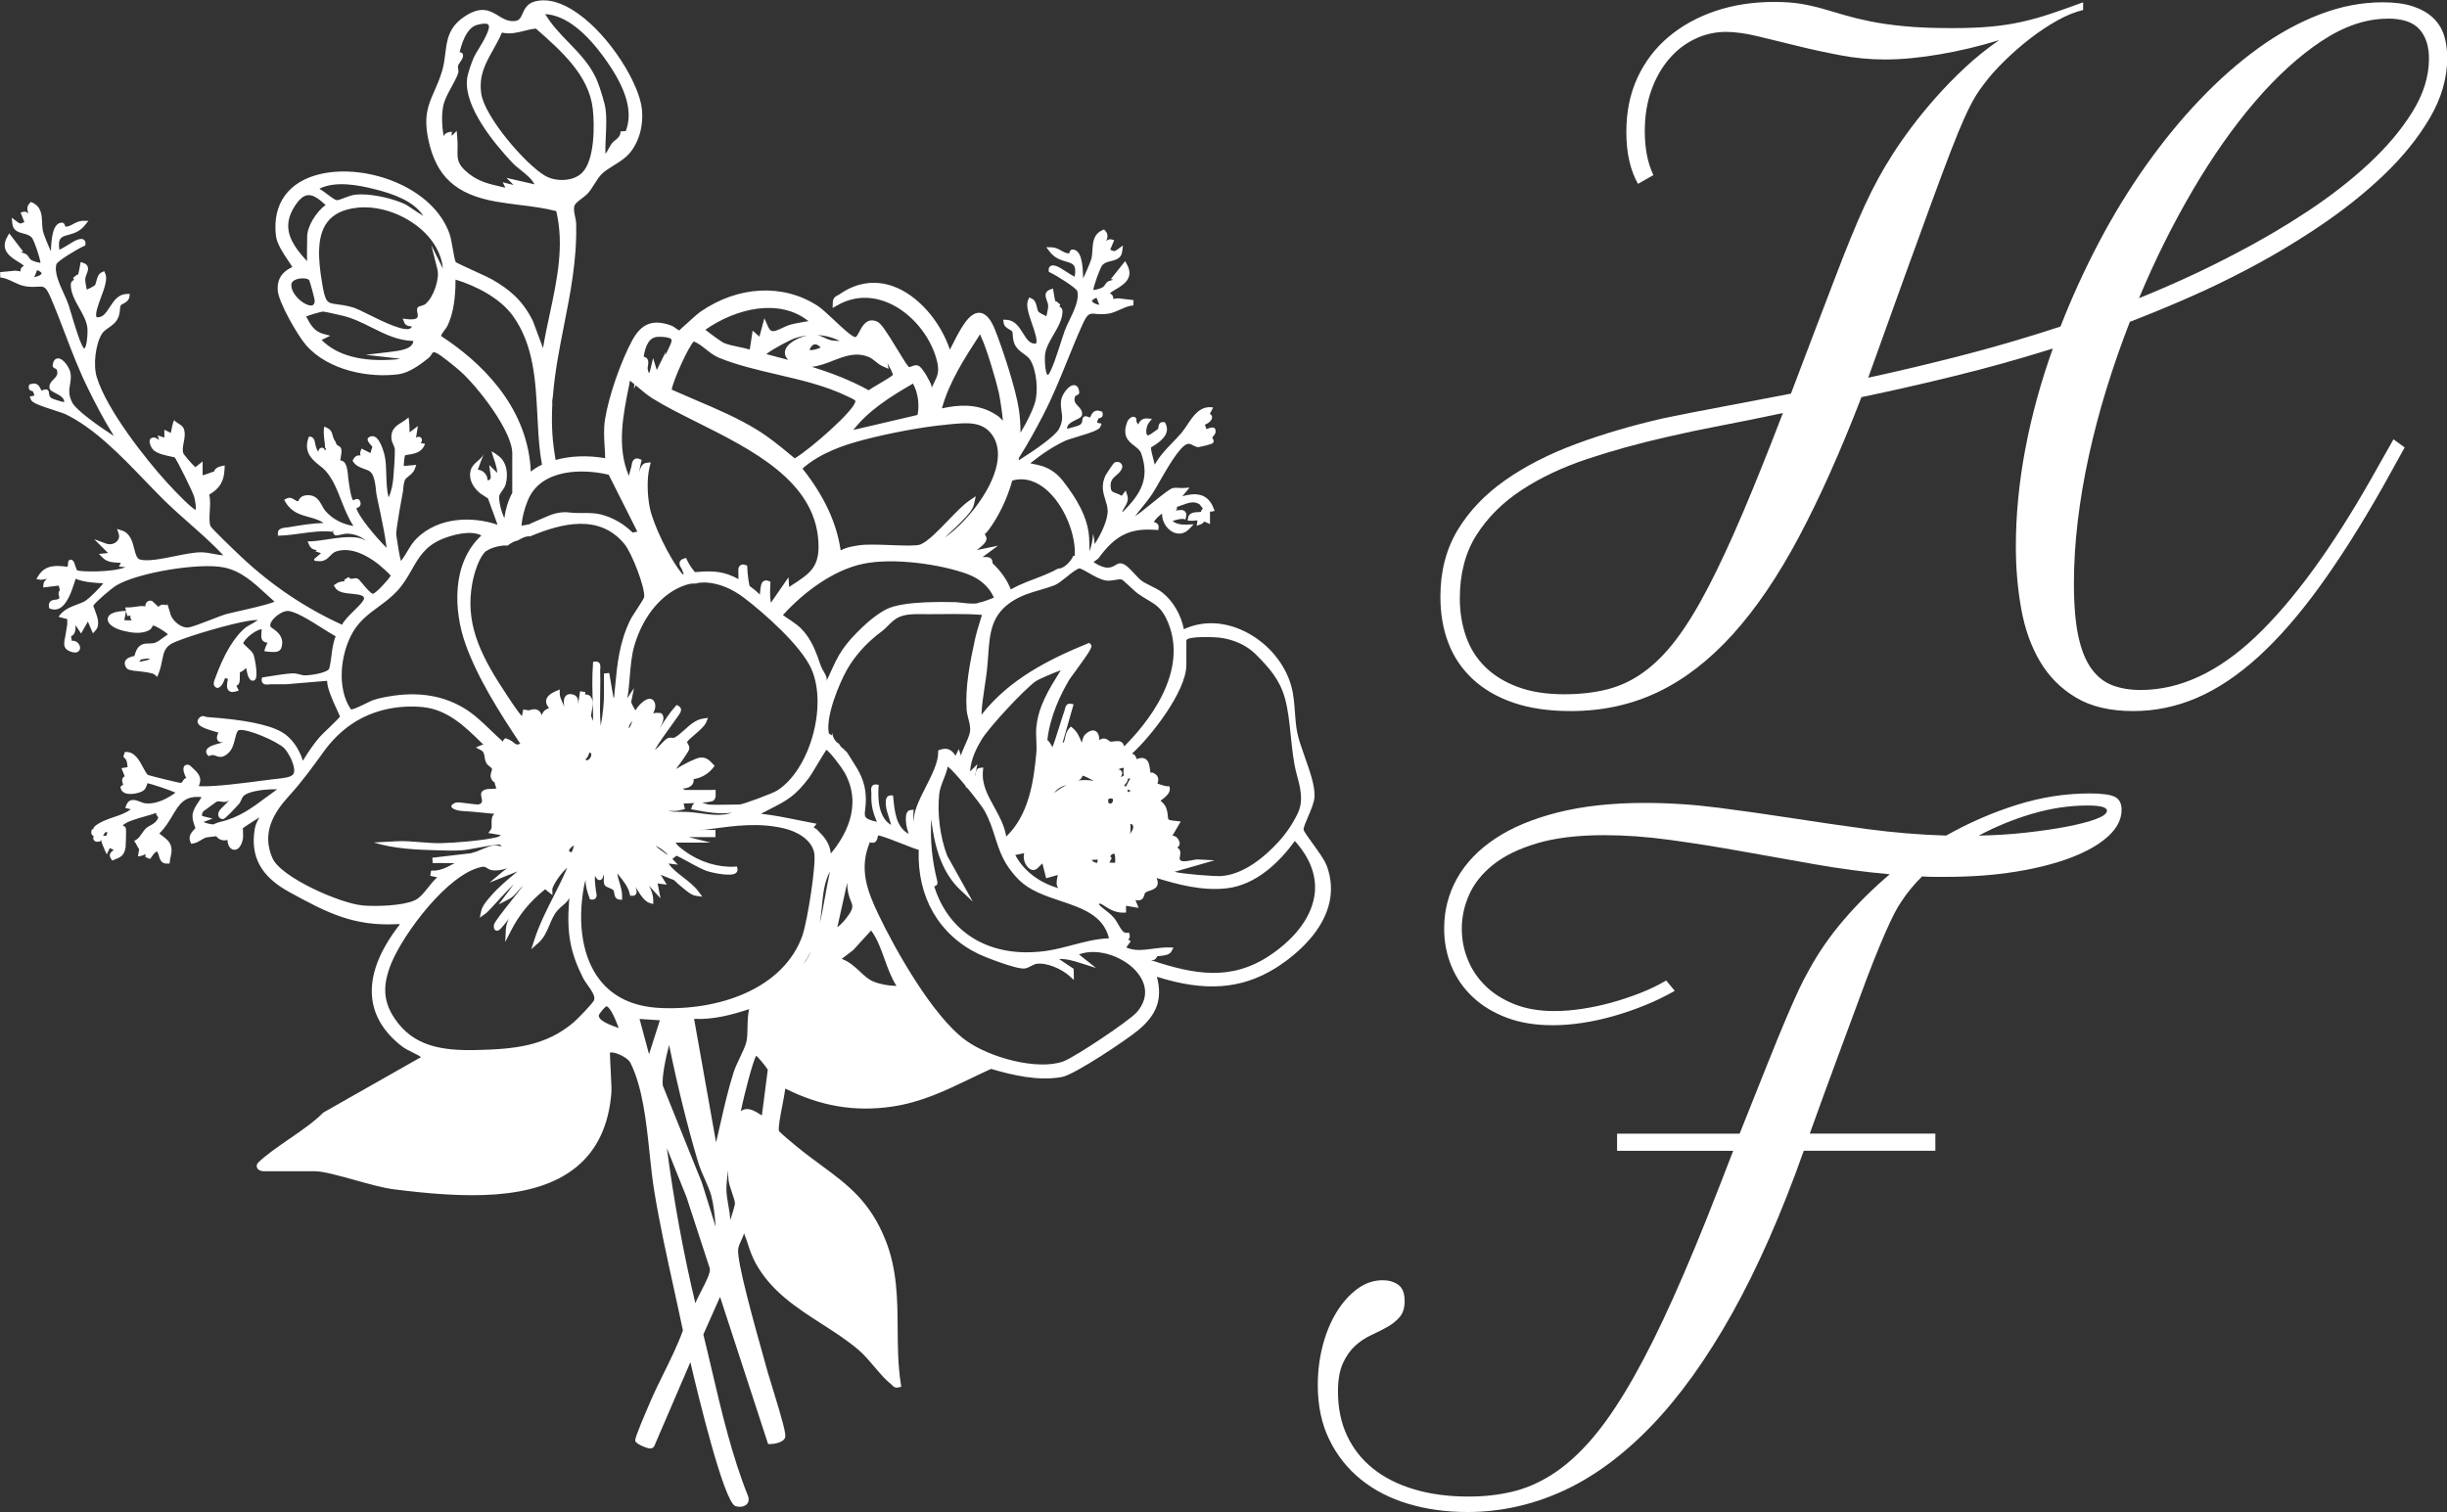
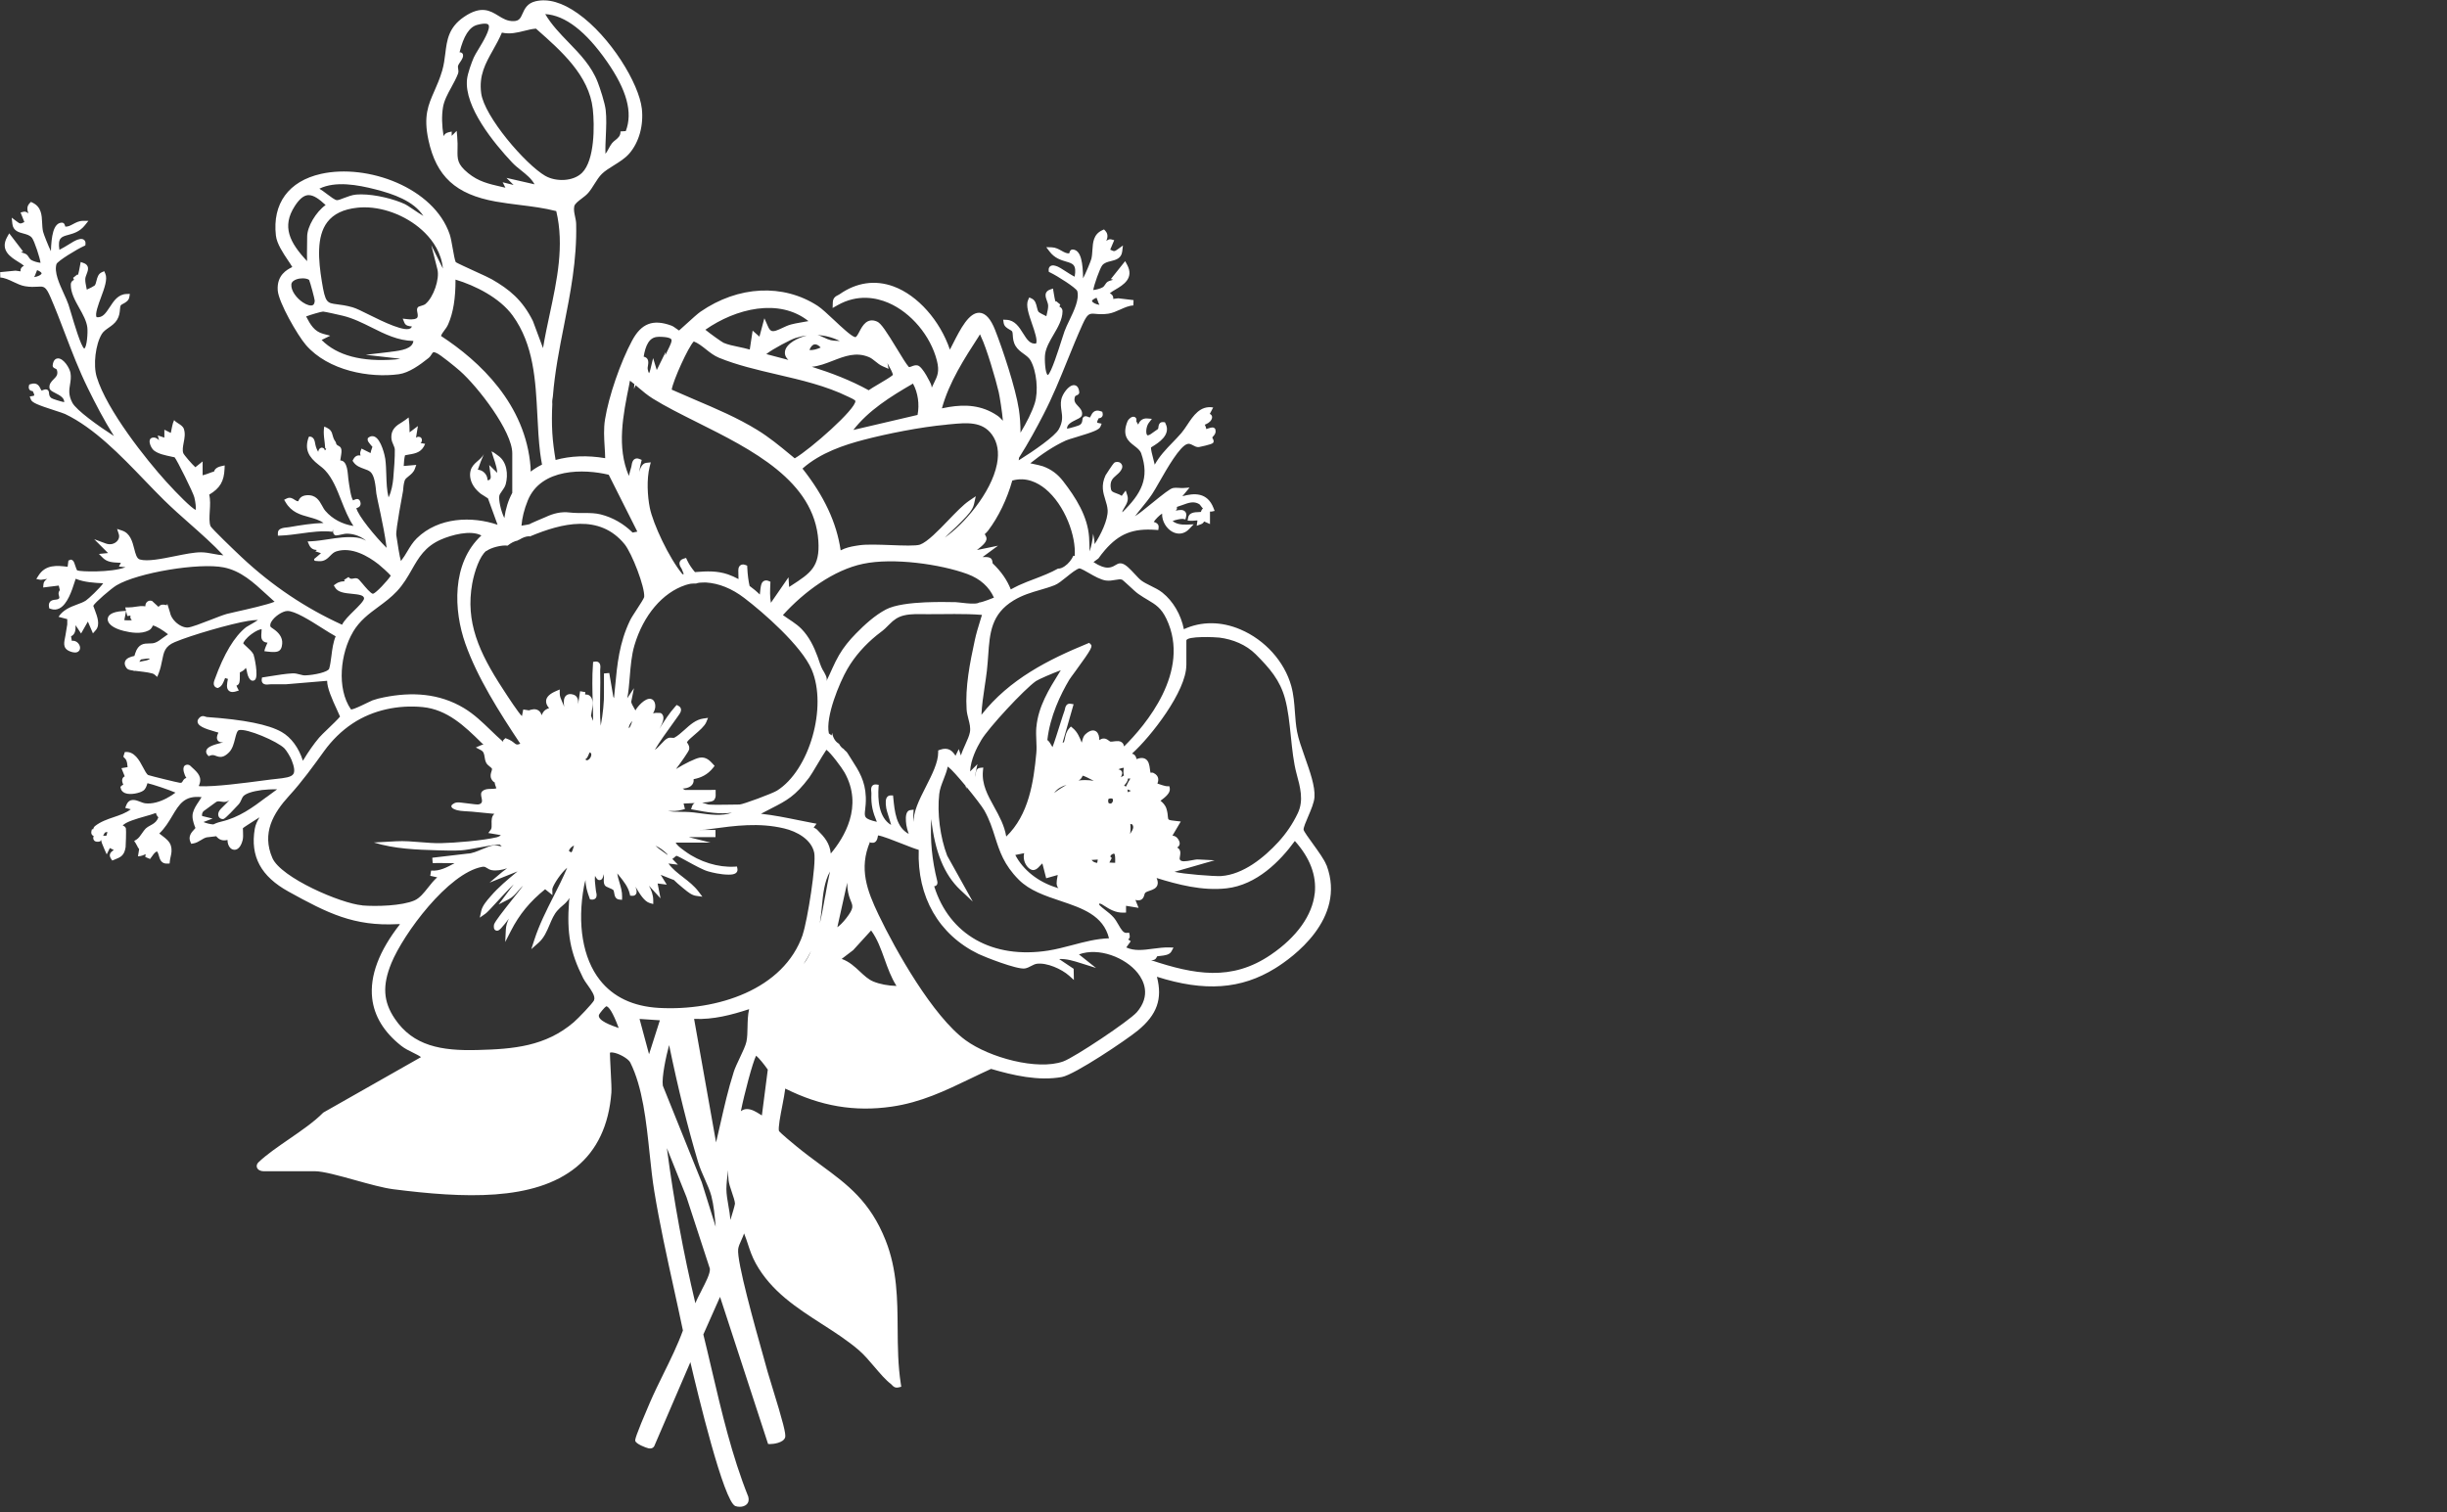
<svg xmlns="http://www.w3.org/2000/svg" id="_Слой_1" data-name="Слой 1" viewBox="0 0 521.24 322.14">
  <rect x="0" y="0" width="521.24" height="322.14" fill="#333333" stroke="none" />
  <defs>
    <style> .cls-1 { fill: #fff; } </style>
  </defs>
-   <path class="cls-1" d="M348.9,39.16c-.79-1.4-1.41-3.02-1.83-4.86-.43-1.83-.64-3.91-.64-6.23,0-4.28.79-8.12,2.38-11.54,1.59-3.42,3.8-6.32,6.64-8.7,2.84-2.38,6.17-4.21,9.99-5.5,3.82-1.28,7.99-1.92,12.51-1.92,2.2,0,4.11.14,5.72.41,1.62.28,3.16.63,4.63,1.05,1.47.43,2.98.87,4.54,1.33,1.56.46,3.37.9,5.45,1.33,2.07.43,4.52.78,7.33,1.05,2.81.28,6.23.41,10.26.41,3.12,0,5.83-.11,8.16-.32,2.32-.21,4.52-.55,6.59-1.01,2.08-.46,4.15-1.04,6.23-1.74,2.08-.7,4.37-1.51,6.87-2.43v1.65c-1.65.37-3.47,1.1-5.45,2.2-1.99,1.1-3.94,2.4-5.86,3.89s-3.74,3.08-5.45,4.76c-1.71,1.68-3.12,3.25-4.21,4.72-.73.92-1.44,1.94-2.11,3.07-.67,1.13-1.42,2.61-2.24,4.44-.83,1.83-1.79,4.17-2.88,7.01-1.1,2.84-2.44,6.43-4.03,10.77-1.59,4.34-3.5,9.57-5.72,15.71-2.23,6.14-4.84,13.39-7.83,21.76,6.47-1.4,13.15-2.99,20.02-4.76,6.87-1.77,13.85-3.82,20.94-6.14,2.38-6.11,5.1-12.06,8.15-17.87,3.05-5.8,6.38-11.25,9.99-16.35,3.6-5.1,7.43-9.79,11.5-14.06,4.06-4.27,8.23-7.95,12.51-11.04,4.27-3.08,8.64-5.48,13.1-7.19,4.46-1.71,8.92-2.57,13.38-2.57,2.57,0,4.72.29,6.46.87,1.74.58,3.16,1.39,4.26,2.43,1.1,1.04,1.88,2.28,2.34,3.71.46,1.44.69,3.04.69,4.81,0,4.34-1.24,8.61-3.71,12.83-2.47,4.21-5.74,8.26-9.8,12.14-4.06,3.88-8.69,7.56-13.88,11.04-5.19,3.48-10.51,6.63-15.94,9.44-3.97,2.08-7.99,4-12.05,5.77-4.06,1.77-8.14,3.45-12.23,5.04-1.83,4.71-3.48,9.44-4.95,14.2-1.47,4.76-2.72,9.51-3.76,14.25-1.04,4.73-1.83,9.39-2.38,13.97-.55,4.58-.82,9.01-.82,13.29,0,4.64.32,8.43.96,11.36.64,2.93,1.59,5.24,2.84,6.92,1.25,1.68,2.75,2.84,4.49,3.48,1.74.64,3.71.96,5.91.96,8.37,0,16.54-3.79,24.51-11.36,7.97-7.57,16.17-18.78,24.6-33.62l4.76-8.43,2.38,1.74-4.67,8.43c-4.64,8.19-9.15,15.29-13.51,21.3-4.37,6.02-8.71,10.98-13.01,14.89-4.31,3.91-8.64,6.81-13.01,8.7-4.37,1.89-8.9,2.84-13.61,2.84-4.95,0-9.02-.96-12.23-2.89-3.21-1.92-5.76-4.49-7.65-7.7-1.89-3.21-3.22-6.93-3.98-11.18-.77-4.24-1.15-8.66-1.15-13.24,0-6.78.67-13.73,2.02-20.84,1.34-7.11,3.3-14.25,5.86-21.39-7.02,2.2-13.96,4.14-20.8,5.82-6.84,1.68-13.5,3.19-19.97,4.54-4.4,11.42-8.83,21.33-13.29,29.73-4.46,8.4-9.18,15.35-14.15,20.84-4.98,5.5-10.29,9.59-15.94,12.28-5.65,2.69-11.83,4.03-18.55,4.03-4.71,0-8.78-.6-12.23-1.79-3.45-1.19-6.34-2.87-8.66-5.04-2.32-2.17-4.05-4.73-5.18-7.7-1.13-2.96-1.69-6.24-1.69-9.85,0-5.37,1.22-10.09,3.66-14.16,2.44-4.06,5.82-7.6,10.12-10.63,4.31-3.02,9.35-5.6,15.12-7.74,5.77-2.14,12.02-3.97,18.74-5.5,3.54-.73,7.59-1.53,12.14-2.38,4.55-.85,9.51-1.8,14.89-2.84,1.95-5.19,3.71-9.82,5.27-13.88,1.56-4.06,2.95-7.7,4.17-10.9,1.22-3.21,2.34-6.05,3.35-8.52,1.01-2.47,1.98-4.73,2.93-6.78.95-2.05,1.89-3.94,2.84-5.68.95-1.74,1.97-3.47,3.07-5.18,1.16-1.83,2.52-3.79,4.08-5.86,1.56-2.08,3.3-4.2,5.22-6.37,1.92-2.17,4-4.29,6.23-6.37,2.23-2.08,4.63-4,7.19-5.77-4.15,1.28-8.37,2.29-12.64,3.02-4.28.73-8.15,1.1-11.64,1.1-3.24,0-6.46-.3-9.66-.92-3.21-.61-6.29-1.28-9.25-2.02-2.96-.73-5.72-1.4-8.29-2.02-2.56-.61-4.8-.92-6.69-.92-2.32,0-4.54.5-6.64,1.51-2.11,1.01-3.96,2.44-5.54,4.31-1.59,1.86-2.84,4.09-3.76,6.69-.92,2.6-1.37,5.48-1.37,8.66,0,3.67.61,6.78,1.83,9.34l-3.21,1.83ZM333.23,147.91c3.36,0,6.41-.35,9.16-1.05,2.75-.7,5.33-1.92,7.74-3.67,2.41-1.74,4.72-4.06,6.92-6.96,2.2-2.9,4.46-6.58,6.78-11.04,2.32-4.46,4.78-9.74,7.38-15.85,2.6-6.11,5.45-13.22,8.57-21.35-4.58.98-8.95,1.86-13.1,2.66-4.15.79-8.06,1.62-11.73,2.47-5.93,1.35-11.54,2.9-16.86,4.67-5.31,1.77-9.99,3.99-14.02,6.64-4.03,2.66-7.22,5.85-9.58,9.57-2.35,3.73-3.53,8.22-3.53,13.47,0,2.93.44,5.65,1.33,8.16.88,2.5,2.24,4.66,4.08,6.46,1.83,1.8,4.14,3.22,6.92,4.26,2.78,1.04,6.09,1.56,9.94,1.56ZM508.59,3.98c-4.58,0-9.27,1.59-14.06,4.76-4.8,3.18-9.51,7.47-14.15,12.87-4.64,5.4-9.09,11.73-13.33,18.96-4.24,7.24-8.05,14.89-11.41,22.95,3.48-1.4,6.95-2.9,10.4-4.49,3.45-1.59,6.86-3.27,10.22-5.04,5.19-2.69,10.25-5.65,15.16-8.89,4.92-3.24,9.3-6.64,13.15-10.22,3.85-3.57,6.95-7.25,9.3-11.04,2.35-3.79,3.53-7.57,3.53-11.36,0-2.62-.67-4.7-2.02-6.23-1.35-1.53-3.6-2.29-6.78-2.29Z" />
-   <path class="cls-1" d="M385.31,206.7c2.02-3.72,4.5-7.31,7.47-10.77,2.96-3.45,6.22-6.67,9.76-9.67-5.38-.49-10.74-1.2-16.08-2.15-5.35-.95-10.58-1.88-15.71-2.79-5.13-.92-10.14-1.71-15.02-2.38-4.89-.67-9.56-1.01-14.02-1.01-5.68,0-10.46.58-14.34,1.74-3.88,1.16-6.99,2.69-9.35,4.58-2.35,1.89-4.04,4.02-5.08,6.37s-1.56,4.75-1.56,7.19.43,4.54,1.28,6.64c.85,2.11,2.11,3.97,3.76,5.59,1.65,1.62,3.7,2.92,6.14,3.89,2.44.98,5.28,1.47,8.52,1.47,1.83,0,3.79-.15,5.87-.46,2.07-.31,4.17-.75,6.27-1.33,2.11-.58,4.17-1.27,6.19-2.06,2.02-.79,3.85-1.68,5.5-2.66l1.83,2.2c-2.02,1.16-4.12,2.18-6.32,3.07-2.2.89-4.41,1.65-6.64,2.29-2.23.64-4.46,1.13-6.69,1.47-2.23.34-4.35.5-6.37.5-3.67,0-6.92-.53-9.76-1.6-2.84-1.07-5.25-2.53-7.24-4.4-1.99-1.86-3.5-4.04-4.54-6.55-1.04-2.5-1.56-5.19-1.56-8.06,0-3.85.92-7.4,2.75-10.67,1.83-3.27,4.54-6.09,8.11-8.47,3.57-2.38,8.03-4.24,13.38-5.59,5.35-1.34,11.5-2.02,18.46-2.02,5.19,0,10.4.34,15.62,1.01,5.22.67,10.49,1.42,15.81,2.24,5.31.83,10.69,1.6,16.12,2.34,5.44.73,10.99,1.19,16.67,1.37,4.89-2.75,9.91-4.93,15.07-6.55,5.16-1.62,10.34-2.43,15.53-2.43,2.63,0,4.41.25,5.36.73.95.49,1.42,1.41,1.42,2.75,0,2.02-.95,3.89-2.84,5.63-1.89,1.74-4.52,3.25-7.88,4.54-3.36,1.28-7.3,2.29-11.82,3.02-4.52.73-9.43,1.1-14.75,1.1h-2.61c-.88,0-1.76-.03-2.61-.09-1.71,1.71-3.15,3.45-4.31,5.22-.55.79-1.09,1.69-1.6,2.7-.52,1.01-1.13,2.31-1.83,3.89-.7,1.59-1.51,3.53-2.43,5.82-.92,2.29-2,5.15-3.25,8.57-1.25,3.42-2.75,7.47-4.49,12.14-1.74,4.67-3.74,10.16-6,16.45h26.75v3.66h-28.03c-4.76,13.44-9.87,25.01-15.3,34.72-5.44,9.71-11.18,17.7-17.22,23.96-6.05,6.26-12.34,10.87-18.87,13.84-6.54,2.96-13.29,4.44-20.25,4.44-4.52,0-8.72-.58-12.6-1.74-3.88-1.16-7.24-2.89-10.08-5.18-2.84-2.29-5.09-5.11-6.73-8.47-1.65-3.36-2.47-7.24-2.47-11.63,0-2.93.35-5.74,1.05-8.43.7-2.69,1.68-5.05,2.93-7.1,1.25-2.05,2.72-3.7,4.4-4.95,1.68-1.25,3.5-1.88,5.45-1.88,1.28,0,2.38.32,3.3.96.92.64,1.37,1.82,1.37,3.53,0,1.41-.35,2.52-1.05,3.34-.7.82-1.57,1.53-2.61,2.11-1.04.58-2.19,1.16-3.44,1.74-1.25.58-2.4,1.34-3.44,2.29-1.04.95-1.91,2.18-2.61,3.71-.7,1.53-1.05,3.54-1.05,6.05,0,3.48.64,6.6,1.92,9.35,1.28,2.75,3.11,5.08,5.5,7.01,2.38,1.92,5.3,3.41,8.75,4.44,3.45,1.04,7.34,1.56,11.68,1.56,3.24,0,6.29-.34,9.16-1.01,2.87-.67,5.65-1.85,8.34-3.53,2.69-1.68,5.31-3.94,7.88-6.78,2.57-2.84,5.18-6.44,7.83-10.81,2.66-4.37,5.41-9.57,8.25-15.62,2.84-6.05,5.88-13.1,9.11-21.16,1.1-2.75,2.12-5.34,3.07-7.79.95-2.44,1.85-4.76,2.7-6.96h-24.74v-3.66h26.11c2.44-6.11,4.44-11.12,6-15.03,1.56-3.91,2.87-7.11,3.94-9.62,1.07-2.5,1.96-4.5,2.66-6,.7-1.5,1.42-2.89,2.15-4.17ZM444.68,171.61c-3.85,0-7.76.58-11.73,1.74-3.97,1.16-7.79,2.72-11.45,4.67,3.48-.06,6.86-.27,10.12-.64,3.27-.37,6.17-.79,8.7-1.28,2.53-.49,4.58-1.02,6.14-1.6,1.56-.58,2.34-1.18,2.34-1.79,0-.73-1.37-1.1-4.12-1.1Z" />
  <path class="cls-1" d="M282.52,184.27c-.42-1.12-1.67-2.84-2.87-4.51-.8-1.1-1.9-2.62-1.97-2.99-.04-.45.49-1.7.96-2.79.63-1.48,1.29-3.01,1.36-4.17.15-2.3-.97-5.46-2.05-8.51-.7-1.99-1.37-3.87-1.66-5.42-.26-1.39-.36-2.81-.46-4.18-.13-1.83-.27-3.72-.78-5.56-1.45-5.2-5.59-9.81-10.81-12.03-4.11-1.76-8.36-1.77-12.06-.06-.62-3.11-2.3-5.98-4.57-7.79-.72-.58-1.62-1.02-2.49-1.45-.74-.37-1.45-.72-1.99-1.12-.39-.29-.89-.83-1.42-1.4-.96-1.03-1.86-2-2.68-2.22-.79-.22-1.22.26-1.86.57-.81.39-1.57.37-2.43.06-.59-.22-1.15-.51-1.67-.86-.05-.03-.09-.06-.14-.09.34-.25.68-.49,1-.74.03-.02.05-.04.07-.06.38-.55.82-1.12,1.36-1.75,3.04-3.5,5.97-4.67,10.83-4.31l.54.04.07-.53c.11-.83-.67-1.09-1.01-1.2-.01,0-.02,0-.03-.01.34-.53,1.22-1.45,1.78-1.77-.06,1.72,1,3.23,2.19,3.88,1.24.67,2.57.46,3.55-.57l.99-1.03-1.43.07c-1.37.05-2.38-.19-3.06-.77.61-.25,1.84-.51,2.19-.45l.54.11.13-.54c.12-.49.05-.87-.21-1.14-.42-.45-1.11-.34-1.77-.23-.07.01-.16.03-.26.04.19-.12.35-.32.3-.64l-.02-.15c.41-.12.81-.26,1.2-.41,1.3-.48,2.42-.89,3.58-.18.1.06.24.26.37.44.11.15.25.33.41.5-.26.18-.37.45-.44.72-.14.02-.33.02-.5.03-.75.02-2.02.06-2.21,1.18l-.11.64.65.03c.24.02.5,0,.76-.03.23-.02.61-.05.66-.05,0,0,.02.06,0,.21l-.14.94.9-.33c.39-.14.57-.38.67-.59.11.04.25.1.46.19l.8.36v-2.66c.12,0,.21.02.34,0l.65-.14-.24-.62c-1.31-3.39-4.15-3.21-6.63-2.51l1.53-1.84-1.33.09c-.26.02-.54,0-.82-.02-.46-.03-.93-.06-1.39.03-.59.12-1.94,1.17-4.65,3.37-1.21.98-2.35,1.91-2.88,2.25-.12.08-.26.18-.41.29-.05.04-.1.08-.15.11.47-.63.97-1.25,1.46-1.85.74-.91,1.51-1.86,2.18-2.86.41-.61.95-1.56,1.58-2.66,1.62-2.84,4.34-7.59,5.94-8.04.42-.12.72.03,1.18.27.36.19.78.44,1.27.39.02,0,2.69-.54,3-.87.28-.3.11-.64.03-.81-.04-.07-.15-.3-.17-.34.02-.09.11-.19.22-.3.23-.26.63-.69.44-1.41l-.04-.15-.11-.11c-.31-.32-.72-.19-1.33,0-.12.04-.29.09-.48.15,0-.3-.14-.6-.25-.84-.01-.03-.02-.06-.04-.09.45-.18,1.11-.49,1.42-1.11.17-.35.18-.66,0-.91-.1-.14-.22-.23-.36-.28l.72-1.37c-2.76-.47-4.23,1.75-5.52,3.7-.43.64-.83,1.25-1.26,1.75-.63.73-1.27,1.39-1.9,2.04-1.39,1.44-2.71,2.81-3.77,4.69-.1-.43-.21-.88-.33-1.32-.23-.87-.48-1.84-.47-2.34.08-.05.18-.11.3-.19,1.2-.74,4.03-2.46,2.81-4.89l-.14-.29-.32-.03c-.64-.07-.98.3-1.06,1.05-.02.25-.05.37-.13.44-.14.12-1.23.89-1.49,1.05-.3.2-.66.36-.78.22-.35-.38-.22-1.87.36-2.62l.65-.84-1.06-.08c-.48-.03-.93.11-1.27.41-.25.22-.45.52-.6.89l-.4-.7c.16-.63-.18-.85-.36-.92-.6-.25-1.34.54-1.47.84-1.34,3.19.19,4.37,1.43,5.32.62.48,1.21.93,1.45,1.6,1.83,5.3.03,8.57-4.02,12.55-.02-.21.12-.5.45-1.02.42-.69.95-1.55.61-2.58l-.34-1.04-.85,1.14c-.37-.26-.79-.41-1.17-.55-.75-.27-1.04-.41-1.12-.86-.33-1.72.36-2.31,1.16-3,.44-.38.9-.77,1.15-1.36.25-.58,0-1.03-.3-1.25-.41-.3-1.03-.29-1.37.02-.23.2-1.75,2.52-1.8,2.63-.99,2.15-.51,3.69-.05,5.18.23.74.45,1.44.5,2.22.12,2.08-1.53,5.36-2.77,7.25-.03-.71-.16-1.45-.32-2.21-.09,1.28-.35,2.54-.75,3.76-.04-1.01-.04-2.01-.11-3.02-.31-4.48-2.83-8.44-5.51-11.91-1.17-1.52-2.5-2.53-4.32-3.2-.21-.08-1.47-.4-2.7-.64,2.45-1.96,4.99-3.68,7.61-4.87.34-.15,1.23-.42,2.17-.7,3.65-1.1,4.91-1.58,5.17-2.24l.25-.63-.67-.14c-.2-.04-.28-.1-.29-.11,0-.02-.06-.19.34-.91.25-.01.54-.07.73-.35.13-.19.16-.43.1-.71l-.07-.31-.3-.11c-1.4-.51-1.88.46-2.11.93-.08.16-.19.38-.26.41,0-.02-.21-.1-.32-.14-.31-.12-.7-.27-1.02.04-.19.18-.21.4-.23.62-.04.33-.08.73-.54,1.05-.28.17-1.94.66-2.73.81-.03-.89.85-1.39,1.99-1.94.65-.31,1.12-.54,1.2-1.01.14-.83-.38-1.38-.84-1.87-.55-.59-.99-1.05-.65-2.02.05-.15.21-.22.4-.3.13-.05.54-.21.5-.66-.11-1.25-.74-1.47-1.1-1.49-1.21-.02-2.51,1.99-2.72,3.03-.18.9-.07,1.69.04,2.45.17,1.17.33,2.28-.57,3.91-.83,1.5-5.25,4.58-8.54,6.63.02-.19.04-.36.06-.55,2.02-3.18,3.75-6.38,5.2-9.19,1.97-3.81,3.57-7.75,5.11-11.56,1.02-2.53,2.09-5.15,3.23-7.67,1.08-2.38,1.48-2.35,2.82-2.23.68.06,1.52.12,2.66-.04.86-.13,1.71-.51,2.54-.88.93-.42,1.88-.85,2.79-.87l.05-1.14-3.25-.39-1.09.13c.02-.12.03-.24,0-.36-.07-.45-.41-.69-.72-.84.31-.27.79-.55,1.23-.81,1.6-.95,4.02-2.38,2.45-5.28l-.41-.76-3.04,3.81.48.16c-.08.03-.16.05-.23.07-.45.13-.73.21-.92.34-.27.18-.43.42-.57.64-.15.23-.29.44-.57.59-.48.26-1.25.47-1.94.55.13-1.03,1.4-4.61,1.9-5.25.45-.57,1.15-.74,1.89-.92.97-.24,2.18-.54,2.37-2.02l.16-1.3-1.06.77c-.76.55-.83.51-1.51.18-.05-.02-.09-.05-.14-.07l.85-2.01-.63-.17c-.36-.1-.71.06-1.05.33.3-.7.41-1.49-.21-2.15l-.28-.3-.38.17c-1.88.86-1.99,2.62-2.09,4.18-.04.63-.08,1.28-.22,1.89-.13.54-1.25,3.21-1.77,4.18-.05-3.12-.37-5.99-2.16-6.14-.58-.04-.7.51-.76.71,0,.03-.02.07-.03.11-.54.05-1.06-.23-1.65-.56-.59-.33-1.27-.71-2.06-.73l-1.19-.03.72.94c1.08,1.42,2.43,1.81,3.51,2.13,1.47.43,2.26.66,1.83,3.22-.55-.26-1.5-.87-2.07-1.24-.75-.48-1.22-.78-1.5-.89-.47-.19-1.15-.46-1.64-.09-.14.11-.38.37-.33.87l.03.32.29.14c1.5.71,5.49,3.25,5.77,3.95.48,1.74-.67,4.14-1.69,6.26-.4.83-.78,1.62-1.03,2.32-.15.41-.37,1.1-.64,1.95-.6,1.89-2.19,6.92-2.91,7.37-.56-.26-.74-3.38-.57-4.52.2-1.36,1-2.75,1.79-4.09.93-1.59,1.89-3.23,1.91-4.96,0-.67-.46-.92-.67-1.03.03-.08.09-.22.2-.42l-.87-.71c-.09.08-.13.09-.13.09-.13-.17-.33-1.37-.4-1.82l-.16-.97-.63.22c-.41.14-.69.37-.84.68-.25.53-.04,1.09.16,1.65.14.38.28.77.28,1.14,0,.54-.12,1.06-.25,1.61-.04.2-.09.39-.13.59-.58-.26-1.46-.74-1.64-.9-.18-.2-.28-.62-.38-1.03-.16-.69-.35-1.48-1.1-1.83l-.52-.24-.24.52c-.54,1.16.13,3.08.83,5.12.51,1.46,1.26,3.63.83,4.19-1.24.12-1.86-.77-2.76-2.21-.81-1.3-1.73-2.77-3.53-2.85l-.69-.03.1.68c.11.78.79,1.16,1.28,1.44.18.1.46.26.51.35.12.21.14.53.16.9.04.62.09,1.38.59,2.23.43.72,1.08,1.21,1.72,1.67.59.43,1.14.83,1.46,1.39,1.3,2.24,1.73,6.61.9,9.17-.61,1.9-1.7,4.04-3.03,6.25,0-1.74-.11-3.4-.35-4.98-.7-4.57-3.44-12.79-5.06-16.91-.95-2.4-2.04-3.6-3.32-3.66-2.24-.1-4.06,3.43-5.64,6.55-.23.45-.45.89-.67,1.3-2.09-6.17-6.85-11.57-12-13.46-3.92-1.44-7.91-.86-11.52,1.68-.1.07-.21.12-.31.17-.41.2-1.08.54-1.11,1.52l-.04,1.22,1.06-.6c4.27-2.41,8.23-1.6,10.81-.5,4.83,2.07,8.99,7.01,10.34,12.31.59,2.32.11,3.29-.62,4.77-.15.31-.31.63-.47.98-.03-.24-.08-.49-.18-.74-.01-.04-1.71-3.71-2.83-3.98-.47-.11-.89.05-1.27.2-.54.21-.57.18-.67.05-.49-.54-1.48-2.17-2.44-3.75-2.25-3.69-3.4-5.47-4.25-5.84-2.17-.95-3.16.96-3.76,2.1-.38.73-.7,1.28-.94,1.21-.81-.19-2.94-2.19-4.49-3.65-1.34-1.25-2.6-2.44-3.47-3.01-7.36-4.78-16.94-4.3-24.99,1.26-.57.4-1.75,1.46-2.89,2.5-.63.57-1.39,1.26-1.65,1.49-.15-.09-.38-.26-.54-.37-.38-.28-.77-.56-1.14-.69-3.87-1.41-6.36-.45-8.31,3.18-2.5,4.65-4.99,11.88-5.78,16.81-.32,1.96-.2,3.96-.08,5.89.05.78.1,1.59.11,2.38-3.83-.65-7.42-.49-10.56.38-.32-1.93-.59-3.87-.7-5.78-.12-2.06-.1-4.1,0-6.12-.05-.54,0-1.1.12-1.65.41-5.13,1.38-10.12,2.35-15,1.37-6.93,2.79-14.09,2.61-21.71-.01-.57-.13-1.11-.24-1.63-.16-.73-.3-1.41-.17-2.13.1-.55.85-1.11,1.57-1.66.5-.38,1.02-.77,1.41-1.22.48-.55.91-1.23,1.32-1.89.49-.78,1.01-1.6,1.59-2.16.67-.65,1.57-1.21,2.52-1.8,1.2-.75,2.45-1.52,3.34-2.56,2.06-2.4,3.05-5.96,2.65-9.54-.6-5.34-6.68-15.36-13.63-20.28-3.3-2.34-6.33-3.22-8.99-2.6-1.8.42-2.35,1.64-2.79,2.63-.42.94-.69,1.56-1.86,1.6-1.35.05-2.3-.53-3.32-1.16-1.71-1.05-3.64-2.23-7.3.27-3.29,2.25-3.62,4.93-3.97,7.76-.15,1.2-.3,2.44-.68,3.73-.5,1.68-1.08,2.99-1.63,4.25-1.33,3.01-2.38,5.38-1.29,10.47,1.67,7.78,5.82,11.59,14.32,13.12,1.69.3,3.43.52,5.11.73,2.58.32,5.25.65,7.8,1.31,1.75,7.31.15,14.75-1.39,21.94-.51,2.38-1.03,4.82-1.43,7.25l-2.16-5.79c-2.25-4.5-5.02-6.73-8.76-8.88-.51-.3-1.82-.9-3.34-1.59-1.62-.74-4.07-1.87-4.32-2.05-.2-.34-.45-1.75-.65-2.89-.2-1.15-.41-2.34-.65-3.05-3.4-9.96-17.53-15.09-27.42-12.87-6.88,1.55-10.38,6.33-9.6,13.14.2,1.74,1.55,3.75,2.53,5.21.36.54.8,1.18.96,1.49-.05.02-.1.05-.15.08-.95.49-3.18,1.63-2.95,4.9.18,2.56,4.24,9.6,6.01,11.64,4.75,5.48,13.58,7.07,19.78,6.22,2.16-.29,4.51-1.99,6.32-3.44.32-.25.51-.56.67-.81.31-.49.36-.58,1.11-.23.79.36,3.88,2.85,4.95,3.8,3.82,3.38,11.12,12.84,11.12,17.53v8.43c-.86,1.59-1.42,3.4-1.69,5.37-.78-1.63-1.21-3.83-1.08-4.71.05-.31.31-.68.59-1.07.31-.44.63-.89.78-1.42.56-2.08.29-4.78-1.6-6.09-.45-.32-.92-.72-1.42-.93.42,1.55,1.1,2.92,1.22,4.58-.57-.56-1.14-1.11-1.71-1.67.1.71.2,1.42.29,2.13.04.26.07.53-.03.77-.1.24-.39.42-.63.31.03-1.11-.94-2.16-2.06-2.2.39-1.16.84-2.31,1.33-3.43-.63,1.42-2.43,1.91-2.87,3.62-.29,1.1.01,2.3.62,3.26.41.65.96,1.2,1.56,1.68.1.08,1.53.94,1.53.98l2.04,5.61c-5.44-1.85-12.56-1.66-17.21,2.89-.85.83-1.44,1.82-2.02,2.79-.4.67-.77,1.29-1.22,1.86-.05.07-.09.13-.13.2-.3-.92-.71-3.63-.99-5.5-.17-1.14,1.41-9.19,1.43-9.43.05-.71.13-1.54.35-2.22.11-.35.46-.62.86-.94.49-.39,1.05-.84,1.31-1.56l.3-.84-2.67.23c.01-.68.14-1.88.28-2.28.17-.05.52-.11.79-.15,1.71-.26,2.83-.62,3.49-2.29-.33-.06-.65-.11-.98-.17.34-.24.4-.79.13-1.1-.27-.31-.82-.32-1.1-.01.14-.84.27-1.68.41-2.51-.59.45-1.18.89-1.77,1.34,0-1.06-.06-2.12-.2-3.17-.46.35-.9.69-1.39.99-1.14.69-2.44,1.47-2.28,3.5.04.48.22.9.4,1.31.16.37.31.71.32,1.04.04,1.37-.17,4.52-.33,6.18-.1,1.03-.35,2.72-1,4.01-.38-1.52-.43-3.17-.48-4.77-.04-1.13-.07-2.31-.22-3.43-.08-.62-.85-4.12-2.28-4.74-.41-.18-.85-.13-1.23.15l-.21.17-.03.24c-.05.33.15.57.53,1.05.16.19.45.55.48.55-.01.08-.06.19-.11.33-.1.27-.23.63-.29,1.01l-1.92-.96-.22.6c-.11.3-.07.61,0,.9-.17-.05-.36-.07-.55-.03-.4.07-.73.35-.98.82l-.16.31.19.28c.58.84,1.48,1.16,2.27,1.44.51.18.99.35,1.33.64.89.75,1.1,2.82,1.28,4.65.08.8,1.55,6.71,2.13,11.12.02.14.04.28.05.42-2.39-2.37-6.13-6.91-6.44-8.47.27-.06.64-.18.82-.56.14-.29.11-.64-.09-1.03l-.11-.15c-.36-.36-.81-.14-1.12,0-.06.03-.16.08-.16.11-.48-.39-.86-3.21-1.05-4.58-.15-1.09-.1-3.9-1.72-3.94.07-.45.14-.9.21-1.35.08-.56.13-1.22-.3-1.58-.24-.2-.6-.27-.74-.55-.06-.12-.07-.26-.12-.39-.05-.14-.16-.26-.24-.38-.31-.46-.39-1.03-.57-1.56-.29-.83-.91-1.09-1.65-1.41-.3,1.56.13,3.11.21,4.7.06-.03.11-.06.17-.09.04.2-.1.41-.29.46.04-.37-.42-.66-.77-.55-.36.11-.57.49-.61.86-.28-.46-.48-.96-.59-1.48-.09-.42-.13-.86-.34-1.23-.21-.37-.67-.65-1.07-.48-1.01,2.68,0,4.33,2.11,5.97.49.38,1,.77,1.4,1.21,1.54,1.66,2.45,3.95,3.41,6.39.74,1.87,1.5,3.8,2.59,5.42-2.37-.37-4.49-1.49-5.95-3.18-.3-.34-.52-.74-.75-1.17-.57-1.03-1.28-2.32-3.22-2.2-1.33.08-1.66.86-1.84,1.28-.25.02-.47-.11-.77-.31-.39-.26-.97-.65-1.7-.27l-.54.27.31.52c1.25,2.14,3.15,2.67,4.99,3.17,1.12.31,2.19.6,3.09,1.25-2.43.07-4.88.47-7.37.9-.09.01-.21.03-.35.04-.76.07-2.03.2-2,1.19v.58s.59-.02.59-.02c1.42-.05,2.89-.26,4.31-.45,2.24-.31,4.57-.63,6.74-.36l.07-.57.06.72c.14.57.49.64.7.62.35-.02.68-.1,1.02-.18.5-.12.98-.23,1.65-.17,1.38.12,2.62.63,3.66,1.48-.58-.3-1.19-.57-1.97-.67-2.05-.25-4.14.06-6.16.37-1.16.18-2.36.36-3.51.42l-.83.04.34.76c.36.79.99,1.04,1.65,1.06l-.34.28,1.2.4s-1.45,1.27-1.46,1.24c0,.09,0,.17.02.27.06.03.12.07.2.13l.76.06c1.22.1,1.87-.57,2.45-1.15.4-.4.77-.78,1.34-.95,3.21-.99,6.65.96,8.97,2.78.51.4,2.11,1.83,2.59,2.41-.74,1.15-3.18,3.73-3.79,3.86-.45,0-1.73-1.55-2.21-2.13-.68-.82-.91-1.08-1.21-1.15-.28-.07-.55-.02-.78.03-.42.08-.65.12-1.01-.32l-.95.61c.06.12.1.22.14.3-.47,0-1.19.04-1.91.56l-.42.3.26.44c.61,1.07,2.12,1.22,3.58,1.36,1.54.15,2.55.3,2.61.95.05.5-1.28,1.81-2.16,2.67-1.05,1.04-2.06,2.03-2.53,2.97-7.77-3.53-14.93-8.34-21.31-14.31-1.85-1.73-6.35-6.08-6.69-6.66-.33-.74-.25-2-.18-3.22.08-1.22.15-2.48-.12-3.52,2.29-1.36,3.16-2.84,3.27-5.49l.03-.74-.72.16c-.98.22-1.4.65-1.57,1.16-.22.03-.5.14-.87.28-.33.13-1.07.4-1.54.51v-2.96s-1.55,1.24-1.55,1.24c-.73-.66-2.39-2.58-2.57-3-.22-.63-.07-1.4.08-2.22.19-.97.38-1.96.04-2.96-.18-.52-.71-.86-1.23-1.19-.31-.2-.61-.39-.84-.68-.39.78-.5,1.87-.71,2.74-.46-.23-.92-.46-1.37-.69,0,.56,0,1.13,0,1.69-.47-.16-.93-.31-1.4-.47.09.34.17.69.26,1.03-.29-.31-.66-.58-1.09-.58-1.66-.01-.69,2.22,0,2.75,1.01.78,2.43,1.03,3.64,1.3.33.07.74.17.76.15.51.55,3.98,7.56,4.21,8.52.27,1.1.39,2.28.29,2.71-.94-.44-3.81-3.31-6.27-6.02-4.18-4.61-12.66-15.22-14.81-22.31-.78-2.57-.26-6.93,1.08-9.15.33-.55.9-.95,1.49-1.36.64-.45,1.31-.92,1.75-1.64.51-.83.58-1.6.63-2.22.03-.37.06-.69.18-.9.05-.09.33-.24.52-.34.5-.27,1.17-.63,1.3-1.41l.11-.68-.69.02c-1.8.04-2.75,1.5-3.58,2.78-.93,1.42-1.56,2.3-2.8,2.16-.43-.57.37-2.73.91-4.18.75-2.02,1.45-3.94.93-5.1l-.23-.52-.52.23c-.76.34-.96,1.12-1.13,1.81-.1.41-.21.83-.4,1.02-.19.16-1.08.62-1.66.87-.04-.2-.08-.4-.12-.59-.11-.55-.22-1.07-.21-1.61,0-.36.15-.75.3-1.13.21-.55.43-1.11.19-1.64-.14-.31-.42-.55-.83-.69l-.63-.23-.18.96c-.08.45-.3,1.64-.43,1.81,0,0-.04-.01-.13-.09l-.88.7c.11.21.17.35.2.43-.22.11-.69.35-.69,1.02-.02,1.72.91,3.39,1.81,4.99.76,1.35,1.54,2.75,1.71,4.12.14,1.14-.1,4.26-.66,4.51-.71-.47-2.2-5.52-2.76-7.42-.25-.85-.46-1.55-.6-1.96-.24-.71-.61-1.5-.99-2.34-.97-2.14-2.08-4.55-1.56-6.29.3-.69,4.34-3.15,5.85-3.83l.29-.13.04-.32c.06-.5-.17-.76-.31-.87-.48-.38-1.17-.12-1.64.06-.28.1-.76.39-1.52.86-.57.35-1.54.94-2.09,1.2-.38-2.56.41-2.78,1.89-3.18,1.09-.3,2.44-.66,3.55-2.06l.74-.93h-1.19c-.8,0-1.48.37-2.08.69-.59.32-1.12.6-1.66.53-.01-.04-.02-.08-.03-.11-.06-.21-.16-.76-.75-.73-1.79.11-2.17,2.97-2.28,6.09-.49-.99-1.57-3.68-1.68-4.22-.13-.61-.16-1.26-.19-1.89-.07-1.56-.15-3.32-2.01-4.22l-.37-.18-.29.3c-.63.65-.53,1.44-.25,2.15-.34-.28-.68-.44-1.04-.35l-.63.16.81,2.03s-.09.04-.14.07c-.69.32-.76.36-1.51-.21l-1.05-.79.14,1.31c.16,1.49,1.36,1.81,2.33,2.06.74.2,1.43.38,1.87.96.49.65,1.69,4.25,1.8,5.29-.69-.08-1.46-.31-1.93-.58-.28-.16-.41-.37-.56-.6-.14-.22-.29-.46-.56-.65-.19-.13-.47-.22-.91-.36-.07-.02-.14-.04-.23-.07l.48-.15-2.96-3.87-.42.75c-1.62,2.87.77,4.34,2.35,5.32.44.27.91.56,1.22.84-.31.15-.65.38-.73.83-.02.12-.02.24,0,.36l-1.09-.15-3.26.32.03,1.14c.9.05,1.85.49,2.77.93.82.39,1.67.79,2.52.93,1.14.19,1.98.14,2.66.1,1.34-.09,1.74-.11,2.77,2.29,1.1,2.54,2.11,5.18,3.08,7.74,1.47,3.84,2.98,7.8,4.88,11.65,1.52,3.09,3.34,6.64,5.53,10.13-3.28-2.1-8.02-5.5-8.86-7.09-.87-1.64-.68-2.74-.49-3.92.12-.76.25-1.55.09-2.45-.19-1.04-1.45-3.08-2.66-3.08-.36.01-1,.22-1.13,1.47-.05.45.36.62.49.67.19.08.35.16.4.31.32.97-.12,1.43-.69,2-.47.48-1,1.02-.88,1.86.07.48.54.71,1.18,1.04,1.13.57,2,1.09,1.95,1.98-.78-.16-2.43-.68-2.71-.86-.46-.33-.49-.73-.52-1.06-.02-.21-.04-.44-.22-.62-.31-.31-.7-.17-1.02-.06-.11.04-.32.11-.32.13-.08-.03-.18-.25-.26-.41-.22-.47-.69-1.45-2.1-.97l-.3.1-.07.31c-.06.28-.03.52.09.72.18.28.47.34.72.36.39.72.33.9.33.92-.01.02-.09.07-.29.11l-.67.12.24.64c.25.67,1.5,1.17,5.12,2.34.93.3,1.82.59,2.15.74,6.2,2.95,11.9,8.87,16.92,14.09,1.45,1.5,2.85,2.97,4.22,4.31,1.76,1.72,3.63,3.39,5.45,4.99,2.42,2.14,4.91,4.34,7.15,6.73-.68-.05-1.39-.18-2.08-.31-.89-.17-1.81-.34-2.69-.34-1.49,0-3.46.4-5.54.82-2.88.58-5.85,1.18-7.49.71-.66-.19-.91-1.17-1.2-2.31-.37-1.45-.84-3.27-2.56-3.84l-1.08-.36.35,1.08c.19.58.03,1.17-.44,1.61-.46.45-1.32.79-2.34.41l-2.45-.91,2.95,2.95-1.94.19.85.85c.9.9,2.15.96,3.25,1.01.2,0,.39.02.57.03l-.41.8,1.39.14s-.06.02-.1.04c-2.9,1.1-9.51.94-10.19.63-.11-.13-.31-.72-.42-1.04-.23-.69-.34-1.01-.64-1.15l-.25-.11-.55.21-.17,1.33c-2.23-.29-4.7-.54-6.23,1.9l-.44.7.81.16c.13.03.23.01.68-.06.31-.05.6-.09.85-.12-.42.23-.77.58-.82,1.13l-.06.7,3.32-.41.23.96c-.11.16-.2.32-.24.48-.07.29,0,.55.07.79.04.14.09.34.06.41-.12.26-.34.31-.84.37-.39.04-.88.1-1.17.49-.2.26-.26.6-.19,1.03l.06.33.32.11c.63.22,1.24.19,1.82-.1,1.72-.85,2.68-3.82,3.25-5.6.08-.25.17-.51.24-.72,1.8.75,3.93.87,5.86.96-.74,1.06-3.14,3.32-3.68,3.67-.53.35-1.2.6-1.91.86-1.39.52-2.96,1.12-3.93,2.62l1.86.49v1.12s-.38,2.32-.38,2.32c-.04.22-.08.43-.12.63-.24,1.21-.48,2.46,1.66,2.98.18.04.35.06.49.06.68,0,.93-.42.99-.57.27-.59-.1-1.31-.61-1.67-.33-.23-.7-.31-1.05-.24,0,0-.19-.96-.17-.97.96-.44.98-1.48.96-2.37l1.17,1.77,1.45-2.54,1.08,2.51.6-.68c.99-1.13.32-2.9-.16-4.19-.15-.39-.35-.92-.37-1,.32-.67,3.83-3.7,4.96-4.37,4.54-2.69,17.56-4.86,22.83-3.81,3.66.73,6.29,3.16,9.08,5.72.58.53,1.16,1.07,1.75,1.59-1.47.63-5.97,1.64-8.03,2.1-1.01.23-1.81.41-2.14.5-.79.22-2.07.72-3.43,1.25-1.85.72-4.15,1.61-4.86,1.64-.84.07-1.9-.44-2.7-1.24-.61-.6-1-1.3-1.12-1.97l-.57-1.84c-.07.21-.12.29-.12.31-.05,0-.15-.03-.22-.05-.52-.14-1.08-.17-1.54.4l-1.39-1.28c-.25-.07-.51-.07-.75.03-.19.08-.66.35-.66,1.13-.75-.12-1.43-.01-2.09.09-.47.07-.94.15-1.45.14h-.74s.18.74.18.74l-.66.04c-2.58.16-3.19.98-3.25,1.65-.1,1.04,1.19,2.03,3.37,2.57,1.5.37,3.68.76,5.37-.1.51-.26.73-.7.86-1.04.6.03,2.25,1.05,3.24,1.86-.36.23-.71.49-1.05.74-.61.46-1.19.9-1.79,1.09-.38.12-.78.13-1.19.13-1.02.01-2.29.02-2.95,2.08l-.18.58c-.85.17-1.72.47-1.99,1.17-.17.46-.05.95.37,1.47.21.26.6.38,1.5.5l.02.12.16-.1c.24.03.52.06.84.1,1.11.13,2.96.34,3.35.68l.61.53.3-.75c.39-.99.58-1.93.74-2.75.36-1.83.6-3.04,2.71-3.92,3.53-1.49,11.99-3.93,15.61-4.51.79-.13,1.47-.19,2.11-.2-.54.39-1.37.85-1.76,1.07-.38.21-.68.39-.79.47-2.49,1.98-4.71,5.68-6.66,11.1-.14.36-.35.9-.12,1.35.11.22.3.38.54.45l.21.06.2-.09c.69-.32.97-1.04,1.2-1.62.05-.13.12-.31.18-.44.05.02.1.04.13.06.18.08.34.11.46.14-.2,1.02-.4,1.98.18,2.51.51.46,1.23.24,1.48.17l.66-.2-.32-.61c-.1-.2-.16-.34-.19-.43.19-.07.48-.22.6-.58.13-.41.14-1.1.13-1.89,0-.14,0-.26,0-.35.05-.03.11-.06.16-.08.31-.15.82-.41,1.12-.89.1.2.16.46.23.81.11.57.24,1.22.76,1.75l.18.12c.29.12.6.06.8-.16.77-.81-.2-5.09-.34-5.38-.27-.55-.88-1.11-1.42-1.6-.28-.26-.71-.65-.76-.74-.02-.23.55-1.1,1.75-1.99.9-.67,1.68-1,2.16-1.06,0,.27-.03.53-.04.76-.06.69-.11,1.35.37,1.78.25.23.57.32.92.33-.24.6-.57,1.2-.67,1.83.76.09,2.1.31,2.83.06.69-.23.9-.86.97-1.65.12-1.41-.81-2.44-1.91-3.18-.21-.14-.5-.34-.55-.41-.19-.33-.03-.77.14-1.07.63-1.12,2.35-2.29,3.42-2.32,1.58-.02,4.8,1.99,7.36,3.62,1.08.68,2.1,1.33,2.93,1.78-.54,1.29-.73,2.76-.91,4.2-.13.99-.25,1.92-.47,2.68-.22.74-3.23,1.38-5.07,1.44-.37.03-.79-.09-1.21-.2-.48-.13-.97-.25-1.51-.23-1.45.07-3.19.36-4.72.6-.48.08-.94.15-1.38.22l-.42.06-.06.42c-.05.4.1.65.23.79.36.37.9.31,1.34.26.12-.01.24-.03.33-.02.54.02,1.08.01,1.62,0,.51,0,1.02-.01,1.6,0l8.81-.74c0,1.5,1.01,3.83,2.16,6.3.23.5.49,1.05.59,1.32-.36.48-1.74,1.8-2.59,2.62-.83.8-1.55,1.49-1.85,1.85-1.15,1.36-2.24,2.91-3.47,4.94-.86-2.73-2.49-4.97-4.53-6.13-2.79-1.59-7.99-2.63-15.89-3.18-.1,0-.19-.04-.3-.08-.52-.2-1.08-.25-1.62.61l-.08.2c-.22,1.16,1.49,1.74,3.93,2.44.18.05.34.1.49.14-.36.76-.41,1.25-.17,1.63.27.43.76.46,1.2.45-.1.03-.22.06-.36.09-1.68.43-2.99.82-3.24,1.63-.06.19-.1.55.23.93l.26.29.37-.14c.49-.18.78-.07,1.18.08.81.31,1.59.47,2.79-.74.75-.76,1.04-1.91,1.29-2.92.21-.84.43-1.71.82-1.82,1.63-.44,8.25,2.4,9.7,3.89.46.47,1.26,1.81,1.52,2.47.58,1.43.71,2.43.39,2.96-.43.72-1.89.88-3.57,1.06-.42.05-.87.09-1.32.15l-1.4.18c-4.15.55-10.43,1.38-13.66,1.24-.05,0-.13-.03-.21-.06.85-1.85-.19-2.81-1.38-3.9l-.46-.43-.19-.12c-.57-.22-.9.05-1.02.17-.57.63.14,2.1.22,2.26.06.11.12.22.19.31-.42.09-.63.43-.76.66-.18.29-.23.42-.62.38-.48-.05-6.29-1.48-6.74-1.65-.33-.15-.74-.94-1.11-1.64-.78-1.49-1.87-3.52-3.89-3.26l-.31.99c.73.66.78,1.05.86,1.82.01.13.03.26.05.4l-1.31.22.7,1.74c-.14.06-.28.16-.38.3-.21.29-.23.68-.06,1.14l.13.36c-.16.05-.29.11-.39.22l-.22.22.07.31c.07.33.29.77.91,1.02,1.2.48,3.2-.05,3.85-.49.54-.36.73-.98.87-1.43.02-.06.04-.13.06-.19,1.06.23,4.55,1.39,5.97,2.01-.48.37-1.03.73-1.61,1.05l.04-.08-.18.16c-1.48.8-3.19,1.35-4.76,1.14-.29-.04-.64-.18-.99-.32-.86-.34-2.3-.92-2.96.69l-.25.61,1.19.3c-1.02.79-2.3,1.23-3.64,1.68-1.38.47-2.8.95-4.03,1.93-.09.1-.3.33-.32.62l-.3.05-.09.36c-.08.35-.03.63.15.84.1.11.21.18.33.21-.11.28-.16.61.05.9.31.43.9.33,1.09.3l.21-.04.13-.17s.08-.1.11-.14c.02.38.24.95.69,1.97l.49,1.1.67-1.35.84.42c-.05.04-.1.07-.15.11-.33.23-1.1.77-.44,1.75l.26.38.43-.17c1.47-.58,2.13-.91,2.42-2.69.03-.17.15-3.63.06-3.98-.09-.36-.38-.51-.67-.6.52-.77,3.06-1.49,4.64-1.94.92-.26,1.77-.5,2.44-.76.04.36.22.64.49.92,0,0,0,.14-.24.55-.36.6-.93.91-1.48,1.21-.35.19-.69.38-.95.63-.28.27-.52.63-.78,1-.36.53-.74,1.08-1.18,1.35l-.51.31.33.49c.11.17.2.34.28.51.12.24.25.51.45.74l-.25,1.53c.69-.02,1.24-.26,1.63-.48-.02.16-.04.37-.07.62l1.01.43c.15-.19.29-.38.43-.58.33-.47.6-.85,1.03-1.04.2.17.29.48.42.92.19.69.48,1.76,1.8,1.68l.49-.02.05-.49c.03-.34.1-.65.17-.95.16-.71.33-1.44.03-2.41-.27-.87-1.1-1.51-1.78-2.03-.22-.17-.52-.4-.67-.51,1.22-1.16,2.04-2.54,2.77-3.76,1.5-2.52,2.61-4.38,6.24-3.99-.18.3-.38.6-.59.92-.5.74-1.01,1.51-1.25,2.39-.27,1.02.1,2.08.34,2.78.07.2.17.48.19.48-.03.07-.19.24-.3.36-.49.52-1.3,1.4-.78,2.6l.18.41.44-.07c.67-.12,1.16-.42,1.63-.71.39-.24.76-.47,1.22-.59.18-.04,1.51-.18,2.04-.24.61.78,1.42,1.04,2.4.79,0,.68.2,1.27.56,1.67.33.36.77.5,1.2.4.46-.12,1.09-.56,1.47-2.04.12-.5.1-1.09.08-1.61-.01-.35-.04-.87-.03-.92.2-.19,1.58-1.07,2.58-1.71.33-.21.64-.41.95-.6-.42.73-.84,1.5-1,2.45-.99,5.86,1.3,10.12,7.21,13.38,8.33,4.6,13.9,7.4,23.19,6.92.28-.01.43-.02.53.02-4.47,5.7-6.46,11.01-5.92,15.78.44,3.82,2.52,7.23,6.2,10.13.73.58,1.68,1.05,2.52,1.46.66.33,1.28.63,1.68.94l-20.75,11.78-.12.09c-1.92,1.94-4.64,3.81-7.27,5.62-2.42,1.67-4.71,3.24-6.42,4.86-.54.51-.47.98-.37,1.21.21.52.85.75,1.36.75h10.93c1.79,0,5.26.97,8.61,1.9,2.95.82,6,1.67,8.14,1.94,14.92,1.89,29.97,2.62,38.98-4.73,4.42-3.61,6.93-8.94,7.46-15.84.06-.72-.03-2.51-.13-4.4-.08-1.64-.2-3.88-.18-4.11.02-.02.18-.1.61-.05,1.3.16,3.32,1.32,3.72,2.12,2.64,5.28,3.4,12.48,4.13,19.44.3,2.85.58,5.53.99,8,1.14,6.96,2.69,13.98,4.18,20.77.65,2.96,1.3,5.92,1.92,8.89-1.14,3.14-2.65,6.19-4.1,9.14-.99,2.02-2.02,4.1-2.93,6.21-3.23,7.48-3.16,7.93-3.12,8.15.11.67,2.3,1.5,2.81,1.6.72.13,1.05-.14,1.23-.45l7.7-17.9c1.53,6.57,7.12,29.8,9.59,30.66.28.1.6.15.94.15.51,0,1.05-.14,1.43-.49.42-.38.56-.94.38-1.64-3.51-8.76-5.69-18.11-7.81-27.15-.58-2.48-1.16-4.96-1.77-7.43l3.56-8.01,10.23,31.34.4.02c.69.01,2.84-.25,3.23-1.4.23-.69-.43-3.28-2.84-11.07-.42-1.35-.76-2.45-.9-2.97-.19-.7-.48-1.73-.83-2.99-1.87-6.64-5.75-20.46-5.43-23.11.07-.58.36-1.22.67-1.9.21-.47.43-.95.59-1.44.31.77.57,1.54.81,2.28.43,1.3.87,2.65,1.67,4.1,3.29,5.97,8.77,9.49,14.06,12.9,2.7,1.73,5.49,3.52,7.91,5.6,1.11.95,2.23,2.27,3.31,3.54,1.23,1.44,2.38,2.8,3.55,3.69.08.06.14.13.2.2.24.26.63.7,1.47.48l.5-.13-.08-.51c-.63-4.01-.66-8.03-.69-11.92-.04-6.15-.09-12.5-2.56-18.74-3.3-8.33-8.14-11.9-13.74-16.02-1.68-1.24-3.42-2.52-5.25-4.02-3.32-2.72-3.71-3.24-3.72-3.24-.23-.63.31-3.43.71-5.47.26-1.35.51-2.64.62-3.6,7.54,3.77,14.77,4.99,22.68,3.85,6.23-.9,11.37-3.37,16.81-5.99,1.43-.69,2.87-1.38,4.35-2.05,4.69,1.38,10.12,2.63,15.08,1.73,2.74-.5,13.77-7.92,16.21-9.93,4.05-3.34,5.27-6.7,4.04-11.43,10.16,3.23,17.96,2.67,25.17-1.79,3.65-2.26,15.21-10.5,10.99-21.91ZM233.58,63.44c.11.23.19.44.26.66.09.28.19.57.36.85-.87-.13-1.52-.53-1.59-.81-.03-.11.19-.41.97-.71ZM129.3,13.13c4.22,6.06,5.52,10.82,4,14.8l-1.13.07c.03.94-.49,1.36-1.08,1.84-.27.21-.54.43-.75.7-.27.36-.49.75-.69,1.13-.22.41-.43.79-.68,1.1-.04-1.25.02-2.56.08-3.84.08-1.85.17-3.76-.03-5.5-.17-1.5-1.2-4.63-1.69-5.9-1.33-3.45-3.8-6.01-6.2-8.48-1.8-1.86-3.65-3.77-4.99-6.05,4.24.26,8.66,3.66,13.16,10.13ZM107.89,37.9l1.51,1.51-2.33-.58.59,1.16c-.34-.08-.67-.16-1.01-.23-2.54-.58-4.74-1.09-6.92-2.87-2.33-1.9-2.31-2.96-2.27-5.06.02-.78.03-1.66-.07-2.74l-.11-1.21-1.06,1.06v-.91s-.7.16-.7.16c-.56.13-.87.45-1.03.83-.38-2.33-.42-4.33-.13-6.14.23-1.45,1.02-2.91,1.8-4.32.52-.95,1.05-1.92,1.41-2.88.13-.37.08-.74.02-1.06-.03-.21-.07-.42-.03-.55.08-.29.27-.57.47-.86.18-.26.36-.53.49-.84.07-.18.27-.67-.05-1.02-.18-.19-.4-.22-.58-.2.86-3.49,2.09-5.41,3.76-5.85,1.87-.5,2.3-.15,2.39-.03.58.77-1.23,3.75-2.1,5.18-.44.73-.83,1.36-1.02,1.8-.44.99-1.31,3.37-1.44,4.65-.62,5.88,5.76,13.62,9.61,17.72.56.6,1.24,1.14,1.9,1.67,1.11.89,2.24,1.79,2.87,2.98l-5.97-1.37ZM116.18,37.49c-4.27-2.47-13.02-12.67-13.68-17.62-.51-3.81.89-6.31,2.52-9.22.65-1.16,1.32-2.36,1.89-3.7,1.75.38,3.27,0,4.74-.37.86-.21,1.67-.42,2.52-.48l.19.17c5.21,4.59,11.11,9.8,11.91,16.93.39,3.53.42,10.91-2.27,13.6-1.94,1.94-5.68,1.92-7.82.68ZM7.27,59.05c.17-.29.28-.57.37-.85.08-.22.16-.44.27-.66.77.31.98.61.95.72-.07.28-.72.66-1.6.78ZM26.48,132.11l.38-1.93.26,1.06.7-.09s-.02.05-.03.08c-.06.22-.05.55.29.91-.59.04-1.16.04-1.61-.02ZM30.56,140.82c-.28.05-.58.1-.89.18.09-.16.21-.33.35-.51h.02c.9-.17,1.54-.22,1.92-.17-.37.32-.83.4-1.41.5ZM22.66,178.03s-.03.04-.23.02c-.11-.01-.29-.03-.47.03.07-.12.12-.23.17-.33.18-.36.23-.47.74-.5-.06.31-.15.68-.21.78ZM252.71,141.73v-5.25c0-1.04,6.34-.74,7.05-.64,2.86.37,5.67,1.5,7.73,3.56,2.99,2.99,5.15,5.49,6.23,9.41,1.32,4.77,1.17,11.27,2.47,16.05.76,2.8,1.56,5.66.26,8.38-1.08,2.27-2.45,4.29-4.15,6.15-3.06,3.33-7.47,6.92-12.18,7.25-1.51.09-8.18-.44-9.94-.9l8.55-2.46-3.44-.17c-.41-.04-.94.08-1.49.18-1.27.24-2.26.37-2.49-.2-.06-.15,0-.43.04-.69.08-.46.2-1.1-.25-1.58-.1-.1-.21-.19-.35-.26.21-.12.38-.28.47-.52.21-.52-.1-1.05-.35-1.39-.26-.36-.64-.57-1.12-.63l1.77-3-.88-.1c-1.81-.2-1.81-.21-1.86-.86-.03-.42-.07-.99-.31-1.77-.25-.8-.83-1.35-1.27-1.69,1.07-.79,2.09-1.64,1.99-2.58l-.1-.51s-.52,0-.52,0c-.28,0-1.42-.35-2.02-.57.19-.51.51-1.59-.81-2.25-.21-.11-.44-.1-.66-.06-.06-.23-.1-.52-.13-.78-.11-.85-.25-1.81-1.05-2.21-.47-.23-1.05-.21-1.8.09-.07-.38-.22-.75-.54-.98-.14-.09-.28-.15-.43-.19,4.02-3.61,11.57-13.3,11.57-18.83ZM240.9,168.48c-.25.11-.51.23-.68.3,0-.19-.01-.4-.05-.6l.74.3ZM239.92,167.43l-.08.16c-.07-.06-.15-.11-.24-.14-.06-.02-.12-.04-.17-.04.38-.43.69-.88.79-1.21.04-.13.05-.24.05-.34.16.02.33.02.52,0-.34.49-.6,1.02-.87,1.58ZM240.77,175.54s.04,0,.06.01c.1.02.25.05.33.07.45.55.18,1.08-.28,1.8-.06.09-.11.18-.16.26.12-.63.13-1.43.05-2.15ZM229.92,121.09c.15,0,.48.14.85.34,0,.01,0,.02,0,.03,0,0,.02-.01.03-.02.36.19.75.41,1.09.61,1.2.69,2.56,1.47,3.7,1.63.7.09,1.38-.02,1.97-.13.58-.1,1.12-.19,1.45-.05.2.11.96.82,1.52,1.33.73.68,1.48,1.38,1.96,1.71.72.51,1.38.9,1.99,1.26,1.67,1,2.87,1.71,3.99,4.06,5.32,11.18-4.53,22.71-9.02,27.16-.06-.32-.18-.57-.37-.76-.49-.48-1.19-.39-1.81-.31-.28.04-.57.08-.77.05-.05-.01-.19-.12-.28-.19-.36-.27-1.02-.79-1.93-.21-.04.03-.08.06-.12.09,0-.75-.17-1.44-.62-1.81-.42-.34-1.17-.52-2.35.55-.43.39-.59,1.02-.72,1.56-.02.07-.04.15-.06.23-.44-1.11-.9-2.26-1.89-3.09l-.42-.35-.37.41c-.6.67-.76,1.46-.89,2.1-.08.39-.16.79-.31.89-.03.02-.08.04-.19.04l2.34-8.18-.63-.1c-.95-.17-1.15.79-1.22,1.14-.02.1-.04.2-.07.29-.19.49-.56,1.66-.99,3.02-.48,1.53-1.24,3.94-1.59,4.79-.07-.11-.15-.25-.2-.35-.25-.43-.52-.91-.89-1.17.56-5.05,2.83-9.75,4.67-12.84.13-.22.67-.96,1.25-1.74,3.72-5.09,3.75-5.4,3.26-5.86l-.27-.26-.34.14c-8.25,3.39-16.65,7.58-22.61,15.19.08-2,.39-4.01.68-5.97.17-1.12.34-2.24.47-3.35.13-1.14.21-2.26.29-3.35.33-4.72.61-8.79,5.43-11.71,1.87-1.13,3.75-1.68,5.57-2.21,1.03-.3,2.1-.61,3.16-1.03.71-.28,1.59-.99,2.52-1.74.99-.8,2.11-1.7,2.78-1.85h.01ZM238.8,164.16c-.17-.16-.37-.23-.58-.26.32-.17.75-.29,1.16-.34-.1.7-.12,1.24.04,1.64l-.64.39.23-.65.03-.2c0-.23-.08-.44-.24-.59ZM236.84,182.8c-.38-.24-.32-.39-.29-.45.11-.27.57-.52.8-.48.17.15.23.81.19,1.95-.18-.01-.36-.02-.54-.02-.25,0-.48-.01-.69-.04l.52-.97ZM236.15,171.09c-.08-.15-.17-.56-.01-.9.45-.14.78-.12.89.05.11.19.05.58-.19.82-.07.07-.27.26-.69.03ZM199.63,187.64c-1.11-4.46-1.51-8.56-1.26-13.16.74,6.93,2.77,11.89,6.16,15.08l2.68,2.52-5.45-9.78c-1.5-3.91-2.16-9.06-1.69-13.14.12-1.07.51-2.06.92-3.11.34-.87.69-1.77.89-2.73.06.05.12.1.19.15.55.38,2.05,2.06,3.58,3.91l.24.72-.04-.48c1.69,2.05,3.37,4.24,3.83,5.05,1.11,1.99,1.7,3.84,2.27,5.64.97,3.04,1.88,5.91,5.05,9.1,2.3,2.32,5.64,3.44,8.87,4.52,4.69,1.58,9.13,3.07,10.36,7.97-2.7.09-5.3.78-7.82,1.45-1.68.44-3.42.9-5.14,1.17-11.81,1.84-21.05-3.36-24.28-13.71.15,0,.32-.05.46-.18.35-.32.23-.81.18-.99ZM194.65,175.37c-.14-.8-.13-1.59-.08-2.18l.05-.69-.68.08c-.25.03-.47.15-.63.36-.46.59-.39,1.86-.25,2.82.09.62.26,1.13.42,1.62.03.09.06.19.09.28-2.68-1.43-3-4.74-3.29-7.69l-.05-.5s-.5-.01-.53-.01c-.27,0-.52.11-.7.31-.36.41-.42,1.17-.21,2.46.06.34.25.96.48,1.68.16.49.4,1.26.55,1.84-2.69-1.56-2.85-5.61-2.68-8.02l.04-.53-.53-.07c-.4-.05-.65.1-.79.23-.37.35-.31.9-.26,1.34.01.12.03.23.02.33-.11,2.55.32,4.02,1.16,6.06-2.72-.65-2.68-1-2.49-2.61.08-.69.18-1.55.14-2.66-.12-3.47-1.48-5.58-3.04-8.01-.28-.43-.56-.87-.84-1.33-.18-.3-.41-.48-.59-.63-.1-.08-.16-.17-.22-.26-.44-.25-.77-.64-1.02-1.13-.77-.43-1.26-1.22-1.47-2.32-.03.18-.07.36-.1.54-.23-.16-.47-.32-.59-.43-.76-3.52,2.23-10.77,3.95-13.74,1.59-2.74,3.76-5.14,6.2-7.14.26-.21.53-.42.8-.62.73-.53,1.34-1.11,1.96-1.76.89-.92,1.79-1.56,3.05-1.87,1.61-.39,3.31-.28,4.95-.27,3.91.02,7.79-.16,11.7.15-.13.42-.26.85-.39,1.27-.41,1.32-.83,2.7-1.13,4.09-1.06,4.87-2.07,10.02-1.75,14.8.05.71.22,1.38.39,2.04.25.96.48,1.86.31,2.8-.14.75-.53,1.62-.95,2.55-.34.76-.71,1.57-.97,2.4l-.45-1.36-.7,1.42c-.63-1.02-1.55-1.92-3.31-1.27l-.38.14v.4c.02,2.14-1.32,4.77-2.61,7.31-1.43,2.82-2.79,5.49-2.6,7.81ZM175.27,142.76c-.49-.9-.75-1.86-1.1-2.83-.79-2.16-1.82-4.28-3.44-5.94-1.14-1.17-2.62-1.97-3.96-2.95,4.53-5.01,10.86-9.63,17.07-10.92,6.42-1.36,16.51.08,22.21,2.17,2.79,1.02,4.67,2.79,5.67,5.03-1.69.7-3.33,1.2-3.03.98-.82.73-4.57-.1-5.66-.02-.54.04-10.53-.45-14.34,1.58-2.34,1.24-4.51,3.22-6.35,5.1-1.37,1.39-2.63,2.91-3.61,4.6-1.04,1.77-1.78,3.73-2.7,5.57.34-.68-.43-1.8-.74-2.37ZM145.62,171.19c.91-.04,1.68-.07,2.35-.1-.27.16-.46.4-.56.7l-.2.61.63.12c2.9.56,5.46.97,8.08.63-2.14.77-4.94.37-6.82.11-1.96-.28-2.72-.29-3.98-.3-.44,0-.94-.01-1.58-.03-.36-.01-.8-.09-1.27-.2.96.1,1.98.09,3.1-.22l.53-.15-.29-1.18ZM155.3,171.43c-1.45.02-2.95.05-4.38-.02-.09-.01-.24-.07-.42-.13-.28-.09-.61-.2-.94-.28,1.9-.14,2.37-.31,2.59-.61.33-.46.31-.92.29-1.26,0-.08-.01-.17,0-.26v-.58s-6.52.01-6.52.01c-.11-.04-.31-.16-.49-.3.6-.02,1.25-.17,1.71-.52.46-.35.68-.86.61-1.42v-.06c1.53-.29,2.98-.93,4.17-2.45l.3-.38-.32-.36c-.66-.72-1.48-1.63-2.87-1.39-.89.15-3.25,1.29-5.03,2.42,1.06-1.43,2.7-3.72,2.8-4.19.12-.54-.14-.98-.32-1.27-.06-.09-.14-.23-.16-.23.15-.35.95-1.03,1.65-1.63,1.04-.89,2.11-1.81,2.47-2.66l.38-.92-.99.14c-1.6.22-2.83,1.33-4.02,2.41-.73.65-1.42,1.27-2.14,1.66-.13.07-.34.05-.55.03-.27-.03-.57-.05-.86.08-.47.21-.92.69-1.43,1.24-.43.46-.88.95-1.35,1.26.84-1.49,2.95-4.41,3.86-5.66.56-.77.99-1.37,1.14-1.6l.11-.16c.24-.34.58-.81.45-1.33-.05-.19-.17-.44-.51-.62l-.39-.2-.29.32c-1.27,1.4-2.29,3.02-3.28,4.58-.04.06-.08.12-.12.18.81-1.38,1.21-2.53.51-3.22l-.26-.16h-.22c-.42-.03-.89-.05-1.37.09.29-.53.53-1.09.47-1.72-.09-1.04-.65-1.3-.97-1.37-1.24-.23-2.87,1.74-3.2,2.37-.02.03-.03.07-.05.11-.08-.15-.17-.31-.28-.49-.25-.43-.67-1.15-.61-1.43l.57-2.84-1.43,2.15c.27-1.33.4-2.88.53-4.5.19-2.3.38-4.67,1-6.77,1.91-6.44,6-11.25,10.92-12.86.35-.12.71-.19,1.07-.27.37-.03.75-.05,1.13-.04.24-.09.49-.15.76-.18.46-.04.92-.04,1.38-.04,0,0,0,0,0,0,2.71.17,5.47,1.26,8.13,3.29,4.03,3.06,12.21,10.2,14.37,15.27,3.39,7.96-.48,21.45-7.39,25.78-.97.61-7.23,2.93-7.97,2.96-.73,0-1.47.01-2.21.03ZM142.22,182.16c-.32-.25-.65-.48-.98-.71-.59-.41-1.15-.81-1.64-1.27.9.36,1.83,1.08,2.5,1.75.05.05.09.13.12.22ZM134.7,153.59c-.35,1.06-.58,1.46-.73,1.56-.09-.48.25-1,.73-1.56ZM225.31,186.42c-.02.13-.05.26-.07.39-.18.98-.33,1.82.22,2.42,0,0,0,0,0,0-.14-.05-.27-.09-.4-.13-3.91-1.19-7.14-3.76-8.79-6.95l1.89-.38c-.07.27-.1.56-.09.87.04,1.01.58,2.02,1.34,2.51.94.61,1.68-.21,2.12-.7.17-.18.35-.38.51-.5l.81,3.16,2.43-.69ZM224.53,168.96c.73-1.01,1.63-1.41,2.66-1.75-.87.49-1.93,1.17-2.66,1.75ZM220.75,154.95c-.08.92-.04,1.89,0,2.82.04.94.08,1.82,0,2.65-.58,6.23-1.61,13.19-6.41,17.8-.38-2.34-1.49-4.35-2.57-6.31-1.38-2.49-2.68-4.84-2.39-7.69l.07-.7-.7.07c-.9.09-.92,1.11-.93,1.85,0,.05,0,.1,0,.16-.04-.35-.05-.74,0-.95l.38-1.85-1.56,1.56c.14-2.57,1.38-4.99,2.37-6.67,1.51-2.59,9.14-10.82,11.66-12.59.52-.36,3.56-1.68,5.29-2.31-.1.16-.19.31-.29.47-2.22,3.57-4.52,7.27-4.91,11.67ZM229.7,166.3c.05-.03.1-.05.15-.08.4-.21.59-.58.72-.85.02-.03.04-.08.06-.12.42.1,1.42.6,2.36,1.1-.6-.1-1.22-.16-1.84-.16-.49,0-.98.03-1.46.1ZM233.72,183.84c-.6-.09-.87-.22-1.2-.63l1.32-.08-.12.71ZM222.63,104.11c4.23,3.46,6.64,10.18,6.29,14.34-.1-.01-.19-.04-.29-.05-.1.2-.19.41-.31.6-.52.84-1.28,1.61-2.2,2-.24.11-.5.14-.76.14-1.56.88-3.28,1.54-4.97,2.19-1.12.42-2.27.86-3.36,1.36-.59.27-1.15.59-1.72.88-.75-1.91-1.96-3.74-3.87-5.56-.01-.05-.02-.11-.02-.17-.03-.27-.08-.84-.63-1.04-.42-.16-.91-.14-1.43-.13h-.05s3.28-2.41,3.28-2.41l-4.49.92c1.26-.99,2.43-1.93,1.92-2.91l-.25-.48c.26-.23.5-.47.7-.73h0c2.22-2.93,4.04-6.71,5.16-10.68,2.96-.85,5.43.46,7.01,1.74ZM208.56,71.52l.19-.29c.03.06.06.13.1.22.05.11.1.23.15.35,1.08,2.16,3.14,9.11,3.74,11.75.21.93.75,4.31.89,6.09-.04-.04-.08-.09-.12-.13-.29-.31-.62-.66-1.07-.97-3.35-2.27-6.88-2.39-10.3-1.83-.5.08-1,.18-1.5.29,1.54-5.61,4.79-10.62,7.93-15.47ZM201.64,90.46l.84-.08c3.47-.33,6.75-.63,8.81,2.2,1.21,1.67,1.57,3.79,1.07,6.31-1.21,6.15-7.15,12.93-11.13,15.65.46-.45.93-.89,1.42-1.34.71-.66,1.42-1.31,2.08-2.01l.42-.43c.92-.95,2.06-2.12,2.33-3.36l.37-1.68-1.42.97c-1.26.86-2.79,2.45-4.42,4.14-2.08,2.16-4.44,4.62-6.04,5.2-.84.3-3.69.2-6.2.1-2.52-.09-5.13-.19-6.68.03-.28.04-.56.08-.85.13-1.03.17-2.12.41-3.17.96-.85-5.88-3.52-11.59-8.13-17.42,3.85-3.41,8.96-5.06,13.04-6.13,4.8-1.26,12.12-2.74,17.68-3.23ZM194.48,81.73c1.05,1.92,1.41,4.39.97,6.67l-13.68,3.2c3.23-4.15,7.84-7.07,12.71-9.88ZM185.06,76.06c.53.22.95.57,1.4.93.48.39.97.79,1.62,1.07l1.2.52-.25-1.22c.62,1.1,1.11,2.07,1.18,2.51-.42.41-2.03,1.36-3.02,1.94-.98.58-1.69,1-2.15,1.33-3.84-2.12-7.94-3.69-12.11-5,1.56-.14,3.03-.73,4.49-1.29,2.53-.98,4.91-1.91,7.63-.79ZM178.89,72.65c-.17-.01-.33-.02-.5-.03-.5-.02-.97-.04-1.4-.14-.53-.13-.97-.33-1.43-.55-.45-.21-.9-.43-1.43-.55,1.66.09,3.27.52,4.76,1.27ZM173.5,73.37s0,0,0,0c.4-.07.87.18,1.32.67-.8.34-1.62.62-2.4.52.27-.69.65-1.12,1.08-1.19ZM172.21,68.41c-1.17.25-2.45.38-3.72.72-.66.18-1.29.47-1.89.76-.89.41-1.72.81-2.24.61-.28-.11-.53-.41-.75-.91l-.79-1.79-1.05,3.92-1.45-1.28-.61,4.03c-.76-.22-1.57-.39-2.36-.56-1.13-.23-2.29-.48-3.21-.87-.39-.18-2.84-1.92-3.89-2.79,6.48-4.53,15.71-6.81,21.97-1.83ZM167.97,76.69c-1.58-.43-3.16-.85-4.74-1.25,1.33-1.09,5.33-3.16,6.22-3.43.81-.26,1.62-.44,2.42-.53-1.86.45-4.38,1.68-4.66,3.37-.08.52.02,1.19.75,1.85ZM147.78,72.74c.92.35,1.73,1,2.6,1.68.85.68,1.73,1.37,2.75,1.79,3.85,1.58,8.2,2.59,12.4,3.57,5.12,1.19,10.41,2.42,15.09,4.71l.32.15c.29.13,1.18.54,1.27.78.12,1.72-9.53,10.24-12.92,12.23l-1.09-.9c-2.16-1.78-4.38-3.61-6.89-5.15-4.18-2.57-8.74-4.51-13.16-6.39-1.7-.72-3.39-1.45-5.07-2.2.31-1.99,3.55-9.12,4.7-10.26ZM140.22,71.75c2.26-.01,2.7.41,2.78.54.22.36-.29,1.37-.73,2.26-.19.37-.39.77-.57,1.18l.09-.74-1.89,3.85-.78-2.55-.59,2.45c-.1.41-.2.65-.28.78-.09-.16-.22-.45-.29-.92-.03-.16.02-.43.06-.68.09-.55.26-1.57-.71-1.88l-.2-.06c.39-2.35,1.17-4.22,3.12-4.21ZM134.05,81.8l.14-.7c.32.24.63.48.94.74l-.09,1.03.36-.8c.2.17.4.34.6.51.95.81,1.94,1.64,3.06,2.34,2.69,1.67,5.94,3.3,9.38,5.02,11.73,5.86,25.04,12.51,25.88,25.29.37,5.54-1.68,6.87-5.75,9.51-.16.1-.31.2-.48.31l-.13-2.06-3.75,5.43c-.25-1.25-.17-2.83-.12-4.01l.02-.47-.44-.19c-.21-.09-.43-.12-.63-.09-.11.02-.22.06-.32.11-.55.31-.64,1.01-.71,1.52l-.03.2c-.01.08-.03.24-.05.46-.03.27-.05.49-.08.71-.33-.3-.65-.62-1-.91-.38-.32-.78-.62-1.18-.92-.25-1.1-.42-2.4-.49-3.88l-.02-.44-.41-.16c-.51-.2-.86-.04-1.03.08-.49.35-.46,1.01-.44,1.44,0,.08,0,.16,0,.22-.01.42,0,.85.03,1.28-.72-.38-1.45-.73-2.21-.99-2.33-.8-4.52-.7-6.91-.51-.05,0-.1.02-.15.02-.64-.75-1.21-1.56-1.65-2.49l-.25-.54-.57.18c-.49.15-.69.44-.77.66-.19.52.1.99.3,1.31.04.07.09.13.11.19.14.37.29.73.44,1.09-.09.02-.17.04-.26.06-2.87-3.44-6.29-10.75-6.98-14.19-.49-2.44-.69-6.08-.03-8.7l.24-.96-.98.11c-.81.11-1.23,1-1.48,1.93.11-.84.29-1.58.39-1.99l.14-.57-.54-.22c-.44-.18-.78-.06-.94.03-.5.28-.59.87-.67,1.34-.02.12-.03.23-.06.32-.2.64-.36,1.28-.52,1.93,0,0,0,0,0,.01-2.63-6.15-1.25-12.95.09-19.55ZM129.66,101.13l6.1,12.13-1,.2c-1.9-1.86-4.22-3.22-6.81-3.87-2.09-.52-4.41-.14-6.56-.4-1.87-.23-3.49.18-5.2.98-.31.14-3.36,1.4-3.36,1.5-.14.05-.94.2-1.75.32.14-1.66.56-3.44,1.36-5.4,2.84-6.91,12.01-6.71,17.22-5.45ZM79.99,40.35c3.74.96,8.13,2.45,10.19,5.66-.71-.43-1.59-1.02-2.17-1.41-.87-.58-1.42-.95-1.71-1.09-2.33-1.1-6.29-2.1-9.4-2.1-.35,0-.68.01-1.01.04-.87.07-1.79.42-2.61.73-.59.23-1.24.5-1.54.46-.42-.04-1.33-.73-2.06-1.28-.55-.42-1.11-.84-1.65-1.16,3.43-1.68,8.14-.83,11.96.15ZM62.79,43.91c.94-1.46,1.84-2.23,2.75-2.33.07,0,.15-.01.22-.01,1.06,0,2.23.83,3.6,2.11-2.04,1.45-3.93,4.59-3.93,6.73,0,.64-.01,1.29-.02,1.94-.02,1.08-.03,2.18,0,3.28-3.73-3.98-5.43-7.36-2.62-11.72ZM64.51,64.42c-1.3-.87-2.56-2.46-2.45-3.83.05-.61.69-.93,1.08-1.07.43-.16.9-.22,1.33-.22.6,0,1.13.13,1.38.34.26.62,1.17,4,1.19,4.41-.02.51-.16.84-.42.96-.42.21-1.25-.02-2.11-.59ZM83.16,74.97l-5.26.62,7.36.84c-.36.07-.77.13-1.14.16-7.06.55-12.31-.84-15.61-4.16l1.84-.91-1.48-.39c-1.93-.51-2.76-1.98-3.66-3.71.95-.37,3.21-1.03,3.61-1.04.63.07,3.2.65,4.16.88,2.19.52,4.23,1.54,6.2,2.52,2.75,1.38,5.59,2.8,8.88,2.86-.2,1.65-2.43,2.04-4.91,2.32ZM90.6,64.79c-.21.17-.76.33-1.02.41-.32.09-.48.14-.61.32-.21.29-.14.63-.07,1.02.08.41.18.92-.06,1.18-.16.17-.64.44-2.1.27l-.96-.11.37.89c.27.65.98.72,1.46.77.05,0,.1.01.15.02-.04.06-.09.14-.16.23-.93,1.26-6.2-1.35-9.03-2.76-1.52-.76-2.72-1.35-3.46-1.56-1.4-.4-2.47-.53-3.32-.64-2.16-.28-2.5-.32-3.23-4.82-.74-4.55-1.19-9.61,1.16-12.69,1.33-1.74,3.42-2.75,6.4-3.07.49-.05,1-.08,1.51-.08,4.54,0,9.56,2.09,12.92,5.47,1.65,1.66,3.48,4.22,3.79,7.57l-2.47-4.98,1.3,5.14c.52,2.06-.84,6.01-2.56,7.4ZM93.94,71.58c.14-.42.4-.77.7-1.17.29-.38.61-.81.84-1.35,1.06-2.41,1.57-5.52,1.55-9.49,4.2,1.26,9.4,3.86,12.16,7.64,4.51,6.2,4.9,13.88,5.28,21.31.13,2.63.27,5.36.59,7.96.1.84.25,1.67.4,2.5-.87.42-1.67.93-2.42,1.49,0-.31,0-.62-.02-.93-1.03-13.43-10.86-22.59-19.07-27.96ZM103.62,117.39c.92-.72,3.31-1.33,4.5-1.14.72-.59,1.45-.96,2.18-1.1,0,0,0-.01,0-.02.05-.06.17-.11.32-.15.7-.44,1.41-.73,2.1-.73.08,0,.14.04.22.04.04-.02.08-.05.12-.06v-.02c6.56-2.71,14.64-4.83,19.99,1.74,1.54,1.89,4.37,9.17,4.17,11.25-.07.33-.97,1.7-1.56,2.61-.61.94-1.19,1.82-1.45,2.36-2.31,4.8-2.74,9.36-3.19,14.18-.07.78-.15,1.58-.23,2.39-.05-.11-.11-.22-.15-.3l-.86-5.06-1.13.1c0,.6,0,1.19,0,1.79-.01.77-.02,1.54,0,2.31.06,1.74-.22,4.57-.69,7.04-.21-2.23-.16-4.51-.12-6.73.03-1.65.06-3.36,0-5.04,0-.09.01-.21.02-.33.04-.44.1-.99-.27-1.34-.12-.12-.32-.24-.63-.24-.05,0-.1,0-.16.01l-.46.06-.03.46c-.21,2.75-.13,5.52-.05,8.21.04,1.28.08,2.59.08,3.91l-.45-1.09c.02-.24.08-.54.14-.86.23-1.23.51-2.76-.5-3.48-.27-.19-.57-.2-.8-.2-.03,0-.06,0-.09,0,0-.03,0-.08,0-.14l.05-.36-1.12-.2c-.03.14-.05.28-.07.43l-.35,2.32c.07-.87-.1-1.73-1-2.02-.65-.21-1.17-.15-1.55.18-.55.48-.57,1.37-.43,2.4-.12-.36-.26-.69-.41-1.02-.27-.61-.53-1.19-.53-1.81v-.85s-.79.34-.79.34c-1.33.57-2.02,1.23-2.11,2.02-.06.53.15,1.06.64,1.62-.5.15-.88.38-1.16.72-.19.22-.32.49-.41.79-.16-.4-.35-.8-.72-1.03-.7-.44-1.46-.19-1.96-.03-.04.01-.08.03-.13.04,0-.01,0-.02,0-.03l-1.13-.18-.28,1.41c-.67-.56-3.05-4.21-3.83-5.42l-.24-.37c-5.11-7.82-7.99-14.3-6.52-22.44.47-2.59,1.6-5.88,3-6.98ZM125.92,161.01c-.09.42-.42.89-.9.97-.09-.02-.22-.09-.36-.2.37-.17.55-.6.7-.95.07-.17.2-.48.25-.53,0,0,.06,0,.18.08.18.11.19.41.14.63ZM122.27,180.15s-.02.08-.04.13c-.11.4-.34,1.22-.53,1.3h0s-.17,0-.52-.31c.06-.27.4-.77.89-1.03.04-.02.11-.06.19-.09ZM75.16,134.68c1.45-2.46,3.4-3.89,5.46-5.41,1.34-.99,2.73-2.02,3.96-3.34,1.38-1.49,2.28-3.06,3.15-4.59,1.44-2.52,2.8-4.91,6.22-6.4,2.19-.95,6.26-2.1,8.59-.86-6.42,5.95-5.89,16.06-3.41,23.06,2.55,7.21,7.15,14.47,11.7,21.31-.74.3-.89.17-1.27-.14-.33-.27-.78-.64-1.59-.93l-.32-.12-.47.47s0,.25,0,.31c-.92-.79-1.8-1.64-2.66-2.47-1.74-1.68-3.54-3.42-5.69-4.71-5.28-3.17-11.11-3.49-17.04-2.3-.82.16-1.64.36-2.43.64-.47.17-4.4,2.23-4.62,1.91-3.09-4.5-2.2-11.97.44-16.44ZM56.73,169.84c-2.95,2.21-5.74,4.3-9.66,5.22-.81.19-1.3.42-1.63.58-.63-.03-1.62-.28-2.09-.51.06-.03.13-.06.22-.09l1.72-.65-2.24-.54c-.07-.43.05-.73.29-1.02l2.69-1.96c.28-.2.59-.17,1.06-.09.34.05.72.12,1.1.02.27-.07.49-.2.68-.35-.43.48-.96,1.01-1.24,1.28-.48.47-.73.72-.86.92-.46.7-.26,1.21-.15,1.39.18.31.52.47.87.46.22-.02.47-.03,3.31-3.1.31-.33.48-.73.64-1.08.12-.26.22-.51.36-.66.55-.61,1.89-1.06,3.98-1.35.57-.08,2.25-.19,3.25-.15-.8.57-1.56,1.14-2.31,1.7ZM77.16,192.88c-4.57-.39-17.32-5.9-19.14-10.09-2.29-5.28.14-9.51,3.62-13.31,2.64-2.87,5.12-6.3,7.4-9.46,1.65-2.28,3.69-4.31,6.04-5.87,4.36-2.9,9.78-4.01,14.95-3.51,5.25.52,8.93,4.05,12.54,7.61.14.13.27.27.41.4-.17,0-.35.04-.53.12l-1.09.48,1.05.55c.61.32.7.75.82,1.48.06.39.12.78.31,1.18.17.36.49.62.78.85.19.15.45.36.48.48.03.13-.04.34-.11.56-.14.43-.33,1.01,0,1.64.19.38.48.62.78.79-.26-.15.21,1,.27,1.17-.49.14-1.01.11-1.52.13-.51.02-1.04.11-1.43.44-.9.76.51,2.2-.5,2.74-.34.18-.75.14-1.13.09-.96-.12-1.92-.23-2.88-.35-.51-.06-1.06-.12-1.51.12-1.41.73-.1,1.31.59,1.49.98.25,2.15.21,3.17.31,1.59.16,3.19.31,4.78.47-.64.53-.61,1.42-.59,2.11.01.48.03.97-.16,1.23l-.54.74,2.67.45c-.27.3-.87.45-.9.46-2.89.69-8.96,1.2-11.88,1.25-1.46.03-2.93-.1-4.35-.21-1.7-.14-3.46-.29-5.24-.19-1.56.09-3.13.17-4.69.26,4.47,1.38,9.07,1.53,13.69,1.67,1.62.05,3.31.1,4.93,0,.89-.05,2.26-.31,3.71-.58,1.74-.32,3.71-.69,4.53-.63.1.09.25.24.39.39-.08-.02-.16-.03-.23-.05-.52-.12-1-.22-1.39-.2-.71.06-1.6.44-2.55.83-1.04.44-2.22.93-3.12.94l-7.51.88.09,1.14c.94-.03,1.88-.01,2.83,0,.6.01,1.25.03,1.82.02-1.59.88-3.23,1.74-4.99,1.57l-.18,1.12,1.48.32c-.73.65-1.35,1.43-1.95,2.19-.91,1.15-1.77,2.23-2.89,2.73-2.65,1.16-8.1,1.32-11.13,1.07ZM126.56,213.08c-.34.71-3.39,3.88-4.34,4.7-6,5.14-12.84,5.73-20.51,5.92-7.74.21-13.69-.86-17.61-6.66-2.47-3.65-2.68-7.08-.74-11.83,2.58-6.3,12.11-19.19,19.33-20.53.11-.02.2-.03.29-.03.31,0,.49.12.76.29.25.16.56.36,1,.44.98.18,2.11-.01,3.27-.39-.35.24-.69.5-1.02.77l-2.71,2.28,5.96-2.39-.34.28c-1.82,1.51-3.7,3.07-5.33,4.95l-.13.15c-.71.81-1.69,1.93-1.93,3.04l-.31,1.43,1.2-.84c.37-.26,1.09-1.04,2.33-2.39.93-1.01,2.44-2.66,3.7-3.87l-3.22,4.29,2.19-1.12c.82-.42,1.43-1.13,2.02-1.82.34-.4.67-.78,1.01-1.08-.55.76-1.52,1.98-2.34,3.01-2.11,2.67-3.52,4.47-3.83,5.22l-.04.16c-.04.36-.1.95.39,1.17.47.21.85-.18,1.18-.53.55-.59,1.09-1.27,1.61-1.99-.36.73-.61,1.5-.65,2.34l-.13,2.64,1.2-2.35c1.82-3.55,4.02-6.23,7.3-8.89l1.56,1.25-.03-1.22c-.01-.54,1.34-2.83,2.74-4.22.16-.16.3-.28.43-.39-.87,2.09-1.91,4.15-2.93,6.15-1.49,2.94-3.03,5.99-4.07,9.21l-.65,1.99,1.57-1.39c1.15-1.02,1.75-2.44,2.33-3.81.48-1.14.94-2.22,1.68-3.04.45-.5.78-.78,1.1-1.05.47-.4.89-.76,1.49-1.62-.06.25-.11.48-.12.67-.51,6.89.22,10.88,3.02,16.45.21.42.56.9.92,1.41.73,1.03,1.74,2.43,1.38,3.19ZM131.78,219.01c-1.58-.55-4.52-1.58-4.2-2.79.12-.32,1.21-1.63,1.52-1.81.02-.01.04-.02.07-.02.02,0,.05,0,.09.02.45.18,1.25,1.14,2.53,4.6h0ZM138.25,224.58l-2.02-7.5,4.33.29-2.3,7.21ZM149.45,274.9c-.51.98-1,1.92-1.33,2.75-2.52-10.53-4.56-21.63-6.07-33.05l4.19,10.46,4.97,15.22c.11,1.01-.89,2.92-1.77,4.61ZM149.44,251.78l-8.25-20.48c-.27-1.69.67-6.24,1.34-8.65,1.92,9.29,3.94,17.44,6.16,24.89.37,1.25.93,2.52,1.47,3.73.56,1.27,1.09,2.47,1.37,3.55.5,1.93.73,4.23.92,6.55l-3-9.6ZM155.59,259.92c-.08-1.02-.25-2.04-.43-3.04-.22-1.26-.42-2.44-.43-3.55,0-1.04.17-2.61.37-4.05,0,.74,0,1.47.09,2.17.08.71.38,1.59.7,2.53.32.94.65,1.9.67,2.46-.03.33-.55,2.13-.98,3.49ZM156.27,228.46c-1.15,3.58-1.99,7.3-2.81,10.9-.3,1.32-.61,2.67-.93,4.02l-4.68-26.31c4.11.19,8.02-.86,11.72-2.07-.29,1.26-.31,2.58-.34,3.87-.02,1.1-.04,2.14-.23,3.04-.17.84-.8,2.16-1.4,3.43-.52,1.09-1.05,2.21-1.34,3.12ZM162.29,237.64c-.14-.09-.31-.19-.44-.27-.73-.46-1.73-1.09-2.72-1.09-.4,0-.8.1-1.18.36-.05.03-.1.07-.14.11.72-3.63,2.53-10.49,3.25-11.84.56.43,1.77,1.92,2.49,2.97l-1.26,9.77ZM171.15,205.41c.6-.91,1.14-1.84,1.61-2.82-.42,1.01-.94,2-1.61,2.82ZM171.01,199.09c-4.03,11.76-18.3,16.33-30.66,15.64-5.48-.31-9.71-2.3-12.57-5.94-3.64-4.62-4.87-11.93-3.37-20.04.07-.37.18-.83.31-1.27,0,1.34.38,2.54.84,3.8l.12.33.35.04c.44.05.7-.13.84-.28.34-.39.21-.93.12-1.32-.02-.1-.05-.19-.05-.27-.03-.3-.06-.59-.1-.87-.1-.83-.18-1.53-.09-2.31.01.03.03.05.04.07.25.45.53.92,1.03.82.43-.07.62-.43.81-1.26.03.26.01.6,0,.87-.03.55-.05,1.06.17,1.45.16.29.49.42.99.63.25.1.72.3.83.41.13.16.17.43.22.7.08.47.2,1.25,1.04,1.35l.62.07.02-.63c.03-1.09-.28-2.11-.57-3.09-.2-.65-.38-1.29-.47-1.92.12.15.24.3.36.44,1.01,1.25,1.96,2.43,2.3,3.9l.09.4.4.04c.47.05.7-.18.81-.32.29-.39.18-.95-.08-1.63.02.03.04.06.05.09.86,1.44,1.82,3.07,3.02,3.41l.72.2v-.75c0-1.21-.4-2.22-.92-3.16l2.47,2.7-.62-3.17,1.95.25-1.29-2.09,2.78,1.1-.21-.22c.69.66,1.41,1.33,2.15,1.91l.37.3c.68.56,1.53,1.26,2.43,1.38l1.36.19-.83-1.1c-.92-1.22-2.11-2.14-3.27-3.04-1.18-.91-2.31-1.78-3.13-2.93l2.02.25-1.14-1.17s-.04-.04-.06-.06c.19-.09.35-.24.45-.34.12-.12.4-.33.43-.33.27.05,1.45.7,2.39,1.22,1.55.85,3.31,1.81,4.34,2.1.91.26,2.68.69,4.38.7.66,0,1.33-.05,1.69-.47.18-.21.24-.48.19-.76l-.09-.5-.5.03c-3.5.2-7.44-1-10.52-3.25l-.22-.16c-.86-.62-1.52-1.14-1.83-1.71h7.45s-4.65-1.17-4.65-1.17h5.69v-1.53h-3.65c.27-.01.57-.02.89-.02.27,0,.45-.01.51-.02l1.22-.17c5.28-.71,10.28-1.39,15.64-.12,2.72.64,5.84,2.35,6.42,5.2.48,2.37-1.46,14.49-2.44,17.36ZM175.75,191.02c-.33,1.88-.67,3.79-1.12,5.68.2-1.15.32-2.37.44-3.55.25-2.63.51-5.33,1.73-7.48-.41,1.79-.73,3.59-1.04,5.35ZM174.12,176.82c-.27-.27-.58-.42-.8-.51.02-.03.04-.06.07-.09l.54-.73-.89-.17c-1.02-.19-2.03-.4-3.04-.6-2.56-.52-5.21-1.06-7.91-1.35.02-.01.04-.02.06-.03.8-.43,1.51-.79,2.16-1.12,3.26-1.67,5.06-2.58,8.06-6.57.32-.42.95-1.49,1.69-2.72.64-1.08,1.57-2.63,1.97-3.19.9.6,3.32,3.85,3.87,4.84,4.04,7.21-.1,13.9-2.93,17.26-.24-2.22-1.32-3.48-2.86-5.02ZM178.36,197.55l2.11-9.5c0,.46.03.92.08,1.36.14,1.19.45,1.95.7,2.57.44,1.09.63,1.54-.99,3.64-.72.94-1.43,1.6-1.91,1.93ZM186.02,209.1c-1.03-.42-1.91-1.24-2.84-2.11-1.09-1.02-2.29-2.14-3.89-2.7l2.45-1.87,3.82-4.19c1.33,1.82,2.07,3.9,2.86,6.1.69,1.93,1.4,3.91,2.54,5.72-1.77-.04-3.53-.37-4.95-.95ZM242.13,215.67c-1.55,1.79-13.26,9.62-15.66,10.47-5.52,1.96-15.71-.82-20.78-4.52-6.99-5.09-14.94-19.2-18.54-26.73-2.44-5.11-4.25-9.84-1.82-15.55l.06.17.37.04c.98.1,1.17-.97,1.24-1.42,0-.04.02-.1.03-.15.84.09,3.43,1.11,5.02,1.74,1.49.59,2.82,1.11,3.65,1.34-.37,10,4.26,18.07,12.74,22.19,1.18.57,8.15,3.34,9.86,3.08.49-.08.94-.31,1.37-.54.41-.21.8-.41,1.17-.46,2.12-.29,5.29,1.1,6.93,2.57l.98.88-.05-2.38-3.1-2.08c1.61-.07,2.99.36,4.76.92l3.1.98-3.63-2.89c4.2-1.56,9.9.66,12.52,3.97,1.25,1.58,2.89,4.77-.21,8.37ZM280.05,190.31c-.5,4.69-3.83,9.35-9.37,13.11-8.36,5.69-16.29,4.2-25.51,1.14.2,0,.41,0,.59-.05.41-.1.57-.46.67-.67.01-.03.03-.06.04-.09.21-.05.47-.07.74-.1.89-.1,1.91-.21,2.32-.96l.44-.81-.92-.03c-1.11-.03-2.29.12-3.43.27-2.06.28-4.02.53-5.71-.27l.95-1.32-.47-.33s-.05-.04-.08-.05c.04-.03.09-.07.13-.11.14-.14.28-.41.18-.85l-.11-.49-.5.05c-.7.07-1.13-.63-1.79-1.78-.31-.54-.64-1.1-1.04-1.55-.54-.6-1.13-1.06-1.7-1.5-.46-.36-.9-.7-1.31-1.11l-.02-.18s-.01-.09-.02-.13c.18.02.4.05.51.12l.56.35c1.18.75,2.41,1.51,4.11,1.47l.55-.02v-1.44s2.67.44,2.67.44l-.67-1.69c.5.13.87.11,1.18-.03.49-.23.62-.7.72-1.04.05-.19.1-.37.19-.45.23-.2.61-.33.97-.45.65-.22,1.39-.48,1.63-1.22.13-.41.08-.89-.18-1.48,4.43,1.37,9.68,2.79,14.91,2.2,6.41-.73,11.39-5.76,14.54-10.09,3.22,3.59,4.65,7.35,4.24,11.19Z" />
</svg>